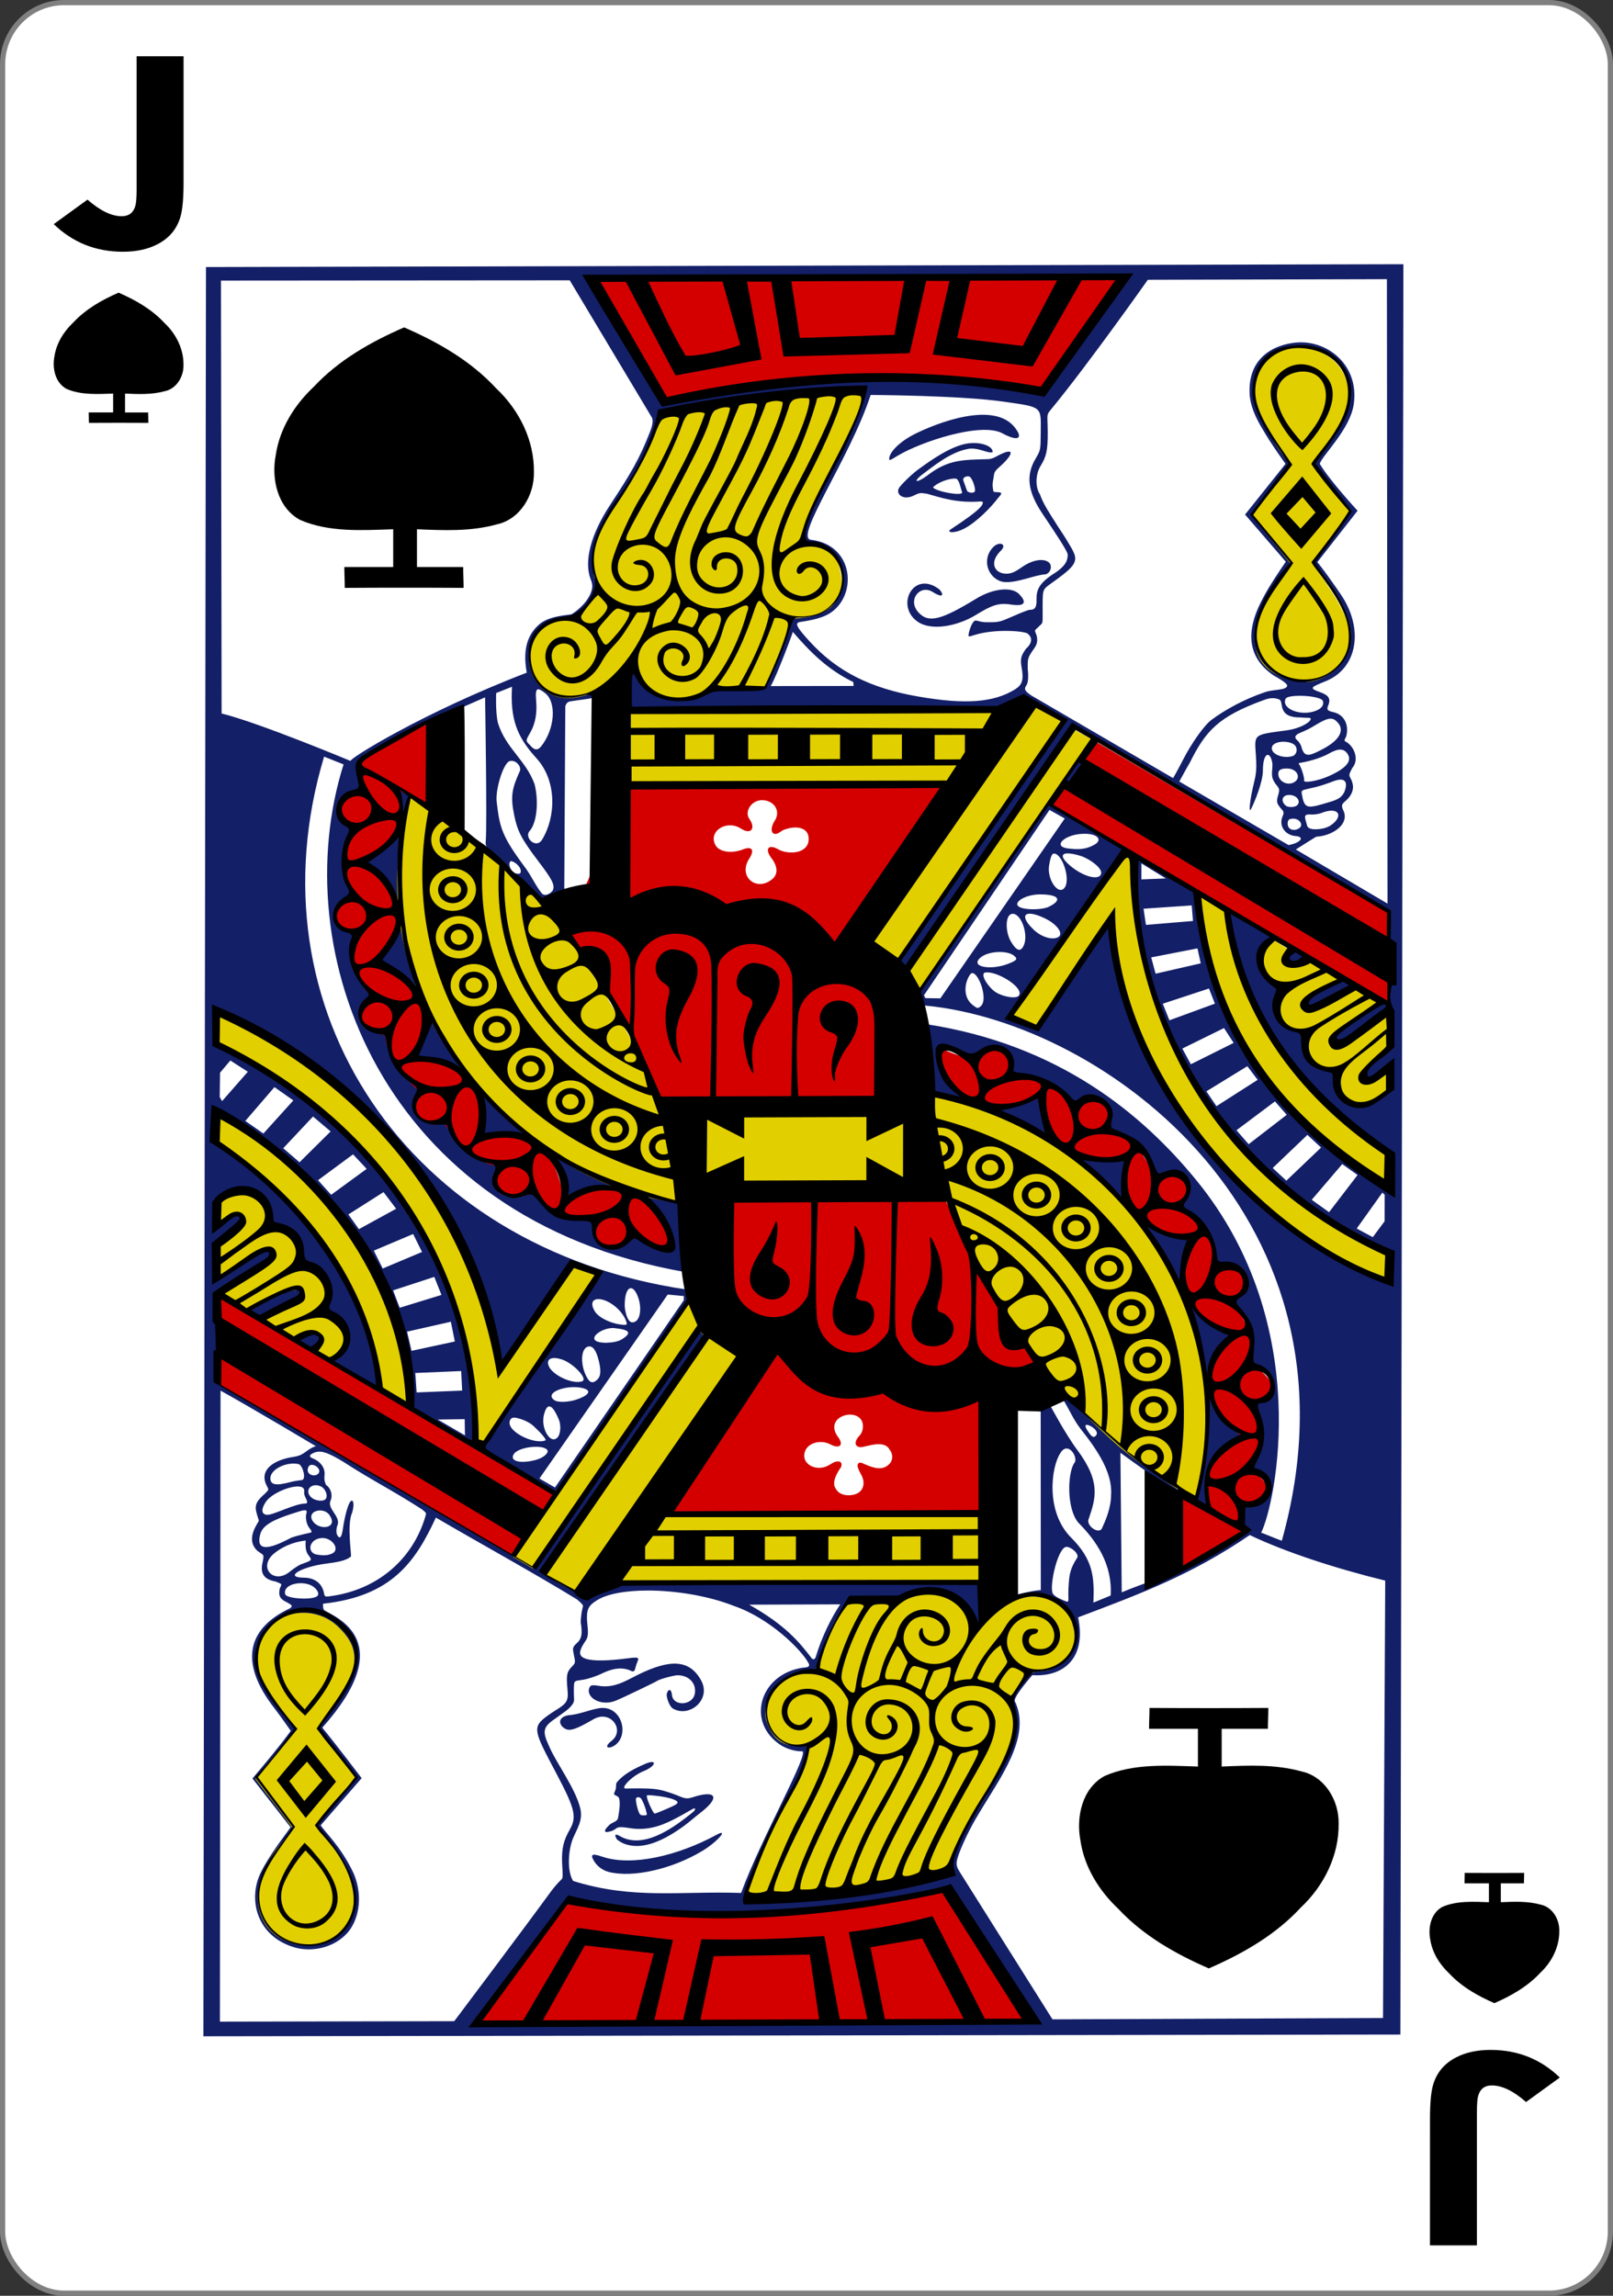
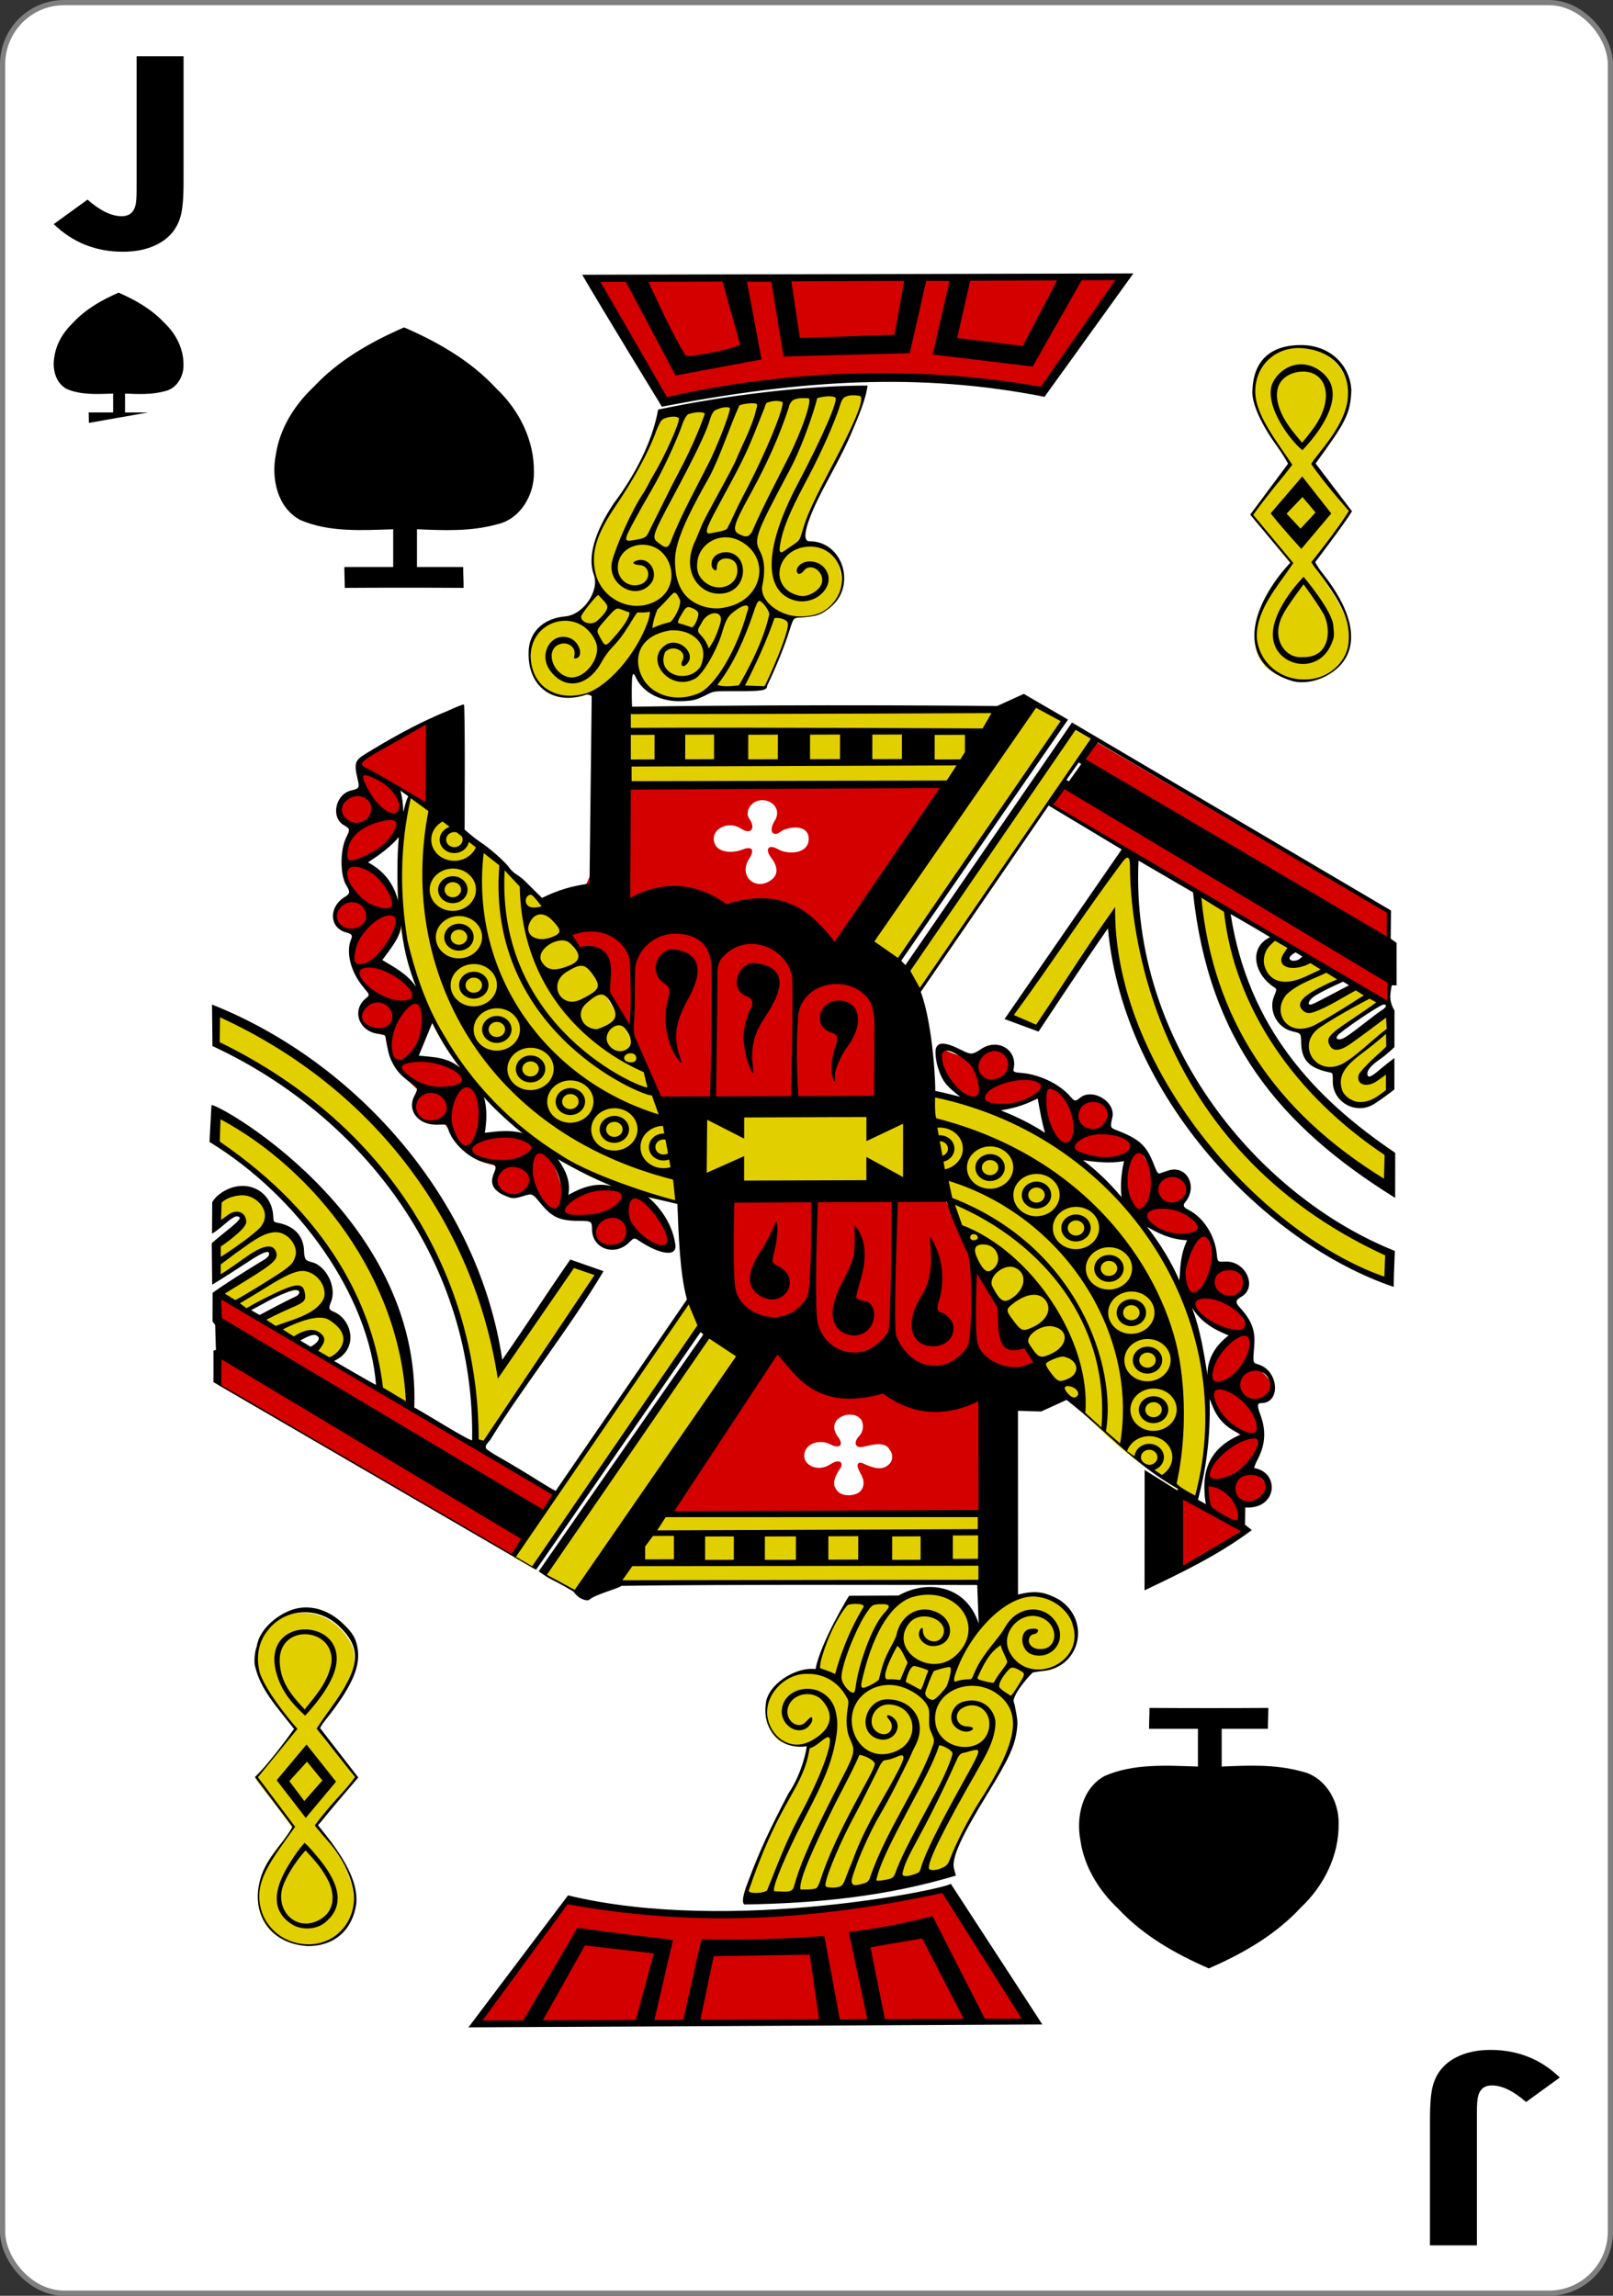
<svg xmlns="http://www.w3.org/2000/svg" height="333" width="234">
  <rect width="100%" height="100%" fill="#333333" stroke="none" />
  <g transform="translate(0 -719.362)">
    <rect fill="#fff" height="332.244" rx="8.919" ry="8.946" stroke="#808080" stroke-width=".756" width="233.244" x=".378" y="719.74" />
    <path d="m23.441 846.622q0 3.884-.405 5.634-.704 3.051-2.987 4.524-1.814 1.195-4.353 1.195-5.185 0-8.834-4.545l4.311-4.033q2.411 2.731 4.375 2.731 1.344 0 1.728-1.664.171-.726.171-2.71v-21.958h5.996z" transform="scale(1.136 .881)" />
    <path d="m-182.614-1165.378q0 3.884-.405 5.633-.704 3.051-2.987 4.524-1.814 1.195-4.353 1.195-5.185 0-8.834-4.545l4.311-4.033q2.411 2.731 4.375 2.731 1.344 0 1.728-1.664.171-.726.171-2.71v-21.958h5.996z" transform="scale(-1.136 -.881)" />
-     <path d="m12.899 780.702c0-.556-.031-.958-.031-1.514h3.545c0-1.322 0-1.415 0-2.737-2.244.072-4.672.239-6.774-.687-1.627-.893-2.075-2.971-1.747-4.679.281-1.928 1.352-3.639 2.75-4.958 1.819-1.946 4.139-3.259 6.561-4.316 2.472 1.075 4.843 2.431 6.686 4.428 1.659 1.559 2.765 3.763 2.731 6.071.036 1.665-.996 3.425-2.697 3.789-1.904.527-3.83.434-5.785.352v2.737h3.353c0 .556.031.958.031 1.514-2.632-.018-5.779-.018-8.622 0z" />
-     <path d="m212.488 991.022c0 .556-.031.958-.031 1.514h3.545v2.737c-2.244-.072-4.672-.239-6.774.687-1.627.893-2.075 2.971-1.748 4.679.281 1.927 1.352 3.639 2.75 4.958 1.819 1.946 4.139 3.259 6.561 4.316 2.472-1.075 4.843-2.431 6.686-4.428 1.659-1.559 2.765-3.763 2.731-6.071.036-1.665-.996-3.425-2.697-3.789-1.904-.527-3.83-.434-5.785-.352 0-1.322 0-1.415 0-2.737h3.353c0-.556.031-.958.031-1.514-2.632.019-5.779.019-8.622 0z" />
+     <path d="m12.899 780.702c0-.556-.031-.958-.031-1.514h3.545c0-1.322 0-1.415 0-2.737-2.244.072-4.672.239-6.774-.687-1.627-.893-2.075-2.971-1.747-4.679.281-1.928 1.352-3.639 2.75-4.958 1.819-1.946 4.139-3.259 6.561-4.316 2.472 1.075 4.843 2.431 6.686 4.428 1.659 1.559 2.765 3.763 2.731 6.071.036 1.665-.996 3.425-2.697 3.789-1.904.527-3.83.434-5.785.352v2.737h3.353z" />
    <path d="m50.016 804.631c0-1.112-.062-1.915-.062-3.028h7.089c0-2.644 0-2.831 0-5.474-4.488.145-9.345.478-13.548-1.374-3.253-1.785-4.151-5.942-3.495-9.359.561-3.855 2.705-7.279 5.5-9.915 3.638-3.892 8.278-6.519 13.122-8.632 4.945 2.149 9.687 4.862 13.371 8.857 3.319 3.119 5.53 7.526 5.462 12.141.072 3.331-1.991 6.851-5.395 7.578-3.807 1.054-7.661.867-11.569.705v5.474h6.705c0 1.112.062 1.915.062 3.028-5.265-.037-11.557-.037-17.244 0z" />
    <path d="m166.757 967.094c0 1.112-.062 1.915-.062 3.028h7.089v5.474c-4.488-.145-9.345-.478-13.548 1.374-3.253 1.785-4.151 5.942-3.495 9.359.561 3.855 2.705 7.279 5.5 9.915 3.638 3.892 8.278 6.519 13.122 8.632 4.945-2.149 9.687-4.862 13.371-8.857 3.319-3.119 5.53-7.526 5.462-12.141.072-3.331-1.991-6.851-5.395-7.578-3.807-1.054-7.661-.867-11.569-.705 0-2.644 0-2.831 0-5.474h6.705c0-1.112.062-1.915.062-3.028-5.265.037-11.557.037-17.244 0z" />
    <g stroke-width="3.181" transform="matrix(.165 .002 -.003 .151 293.059 851.223)">
-       <path d="m1327.125 110.531-.25 1699.094 1052.094 2.281.625-1700.156zm334.156 9.938 476.688 1.75s-54.612 70.653-65.906 102.812c-8.775 11.257-12.748 9.215-27.219 6.281-38.749-10.131-104.041-9.941-136.469-10.531-61.226-2.732-116.22 16.248-177.531 19.344-21.184-35.421-51.902-79.887-69.563-119.656zm-320.969 3.094 306.562.906 71.875 131.156c2.606 3.647.121 11.172-1.438 15.406-8.87 24.975-16.711 39.45-34.656 69.219-16.997 28.195-23.095 54.017-17.062 71.375.906 2.133 1.688 5.368 1.375 8.094-.993 8.656-8.262 18.674-18.156 25.531-6.723 1.079-20.693 1.94-28.781 9.938-6.932 6.855-12.612 16.885-11.719 35.219.416 6.557 1.25 10.719 1.25 10.719-91.408 38.032-156.919 82.586-154.75 84.219-.86-.396-80.349-36.977-113.438-46.031zm814.656 2.312 210.156.188 1.25 599.688-80.656-52.281c6.615-4.607 10.702-7.34 17.656-12.062 1.237-.374 3.574-.411 5.094-.75 14.047-3.132 23.843-13.64 18.969-24.531-3.309-7.394 1.21-6.943 5.281-12.969 4.583-6.783 3.631-12.824.719-18.531-1.445-2.832-.649-3.953 1.781-9.188 6.434-7.981 1.783-21.481-6.531-25.844-.87-1.285.91-3.271 1.312-5.125 2.345-10.814-1.96-20.307-11.312-22.719-4.814-1.241-6.417-2.078-4.719-6.375 3.014-7.626-.957-10.461-7.219-12.938-10.534-4.167-7.553-4.833 5.469-10.688 26.653-11.983 32.928-47.609 14.594-79.938-2.331-4.11-8.559-13.756-12.781-20.219-4.934-7.553-9.719-14.062-9.719-14.062l35.281-49.188s-24.564-29.097-33.313-45.188c2.062-7.942 26.653-32.882 29.844-57.094 5.003-37.963-23.826-62.258-51.094-59.406-18.916 1.978-42.187 14.076-40.437 49.219.543 10.916 4.805 22.19 12.531 35.844 5.399 10.215 12.394 21.027 19.094 31.406l-35.5 48.531 35.875 45.438s-.472.731-1.25 1.969c-3.571 5.677-13.945 22.392-18.438 32.188-13.231 26.16-17.917 54.88 9.25 75.125 4.752 2.918 8.415 5.4 10.438 7.406 2.666 2.645 1.004 4.655-3.281 5.656-5.046 1.064-10.186.993-15.5 3.094-17.036 6.215-34.106 16.244-46.25 26.062-6.816 5.511-17.802 22.956-24.5 37.125-7.279 15.399-9.312 18.812-9.312 18.812l-124.781-79.875s-3.169-2.503-4.031-3.469c-2.324-2.603-1.488-4.113.125-7 1.366-2.445 1.417-9.635.812-15.094-.17-10.469-.092-10.51 5.938-20.125 2.124-3.388 3.005-6.773 1.781-12-1.956-5.872-2.142-4.001 1.594-8.031 1.457-1.793 3.215-2.681 3.5-4.625.382-2.603.142-7.144.188-15.625.092-16.995-.138-15.594 9.406-23.062 11.854-9.276 16.274-13.649 18.156-17.844 2.699-6.013 0-10.551-6.656-22.562-3.042-5.487-7.752-12.894-10.031-17.031-4.26-7.438-10.413-17.232-13.344-26.594-4.438-7.189-3.762-19.65.344-26.969 5.154-9.187 6.589-14.74 6.406-33.312-.169-17.214-1.417-15.612 2.969-21.375 32.784-43.392 84.844-124.062 84.844-124.062zm133.562 63.469c.702-.001 1.419.029 2.125.062 10.322.49 20.576 3.808 30.094 13.031 12.948 12.982 12.067 31.687 7.812 51.156-1.96 5.654-3.421 11.404-7.406 17.312-2.217 3.288-4.029 6.338-4.031 6.75 0 .412-3.192 5.545-7.094 11.438-3.812 5.756-8.187 13.781-8.187 13.781s6.098 10.938 16.906 24.625c8.157 12.12 13.443 22.682 14.062 22.062 0 0-2.068 5.24-4.906 8.969-8.575 11.263-24.369 34.762-25 37.219-.152.591-1.781 1.194-1.75 1.781.114 2.182 3.248 4.768 7.969 11.25 28.5 39.129 32.529 72.162 11.125 91.562-10.65 9.653-21.162 12.68-32.438 11.469-20.66-2.219-39.73-19.85-37.5-45.562 1.007-11.812.392-15.333 7.344-29.062 3.139-7.73 10.246-20.977 14.969-27.656 4.13-4.795 8.531-11.625 8.531-11.625s-10.139-15.616-28.781-37.562c-3.36-4.013-5.438-9.438-5.438-9.438l31.938-47.312s-3.71-9.18-9.938-18.469c-12.771-19.048-21.007-39.299-20.93-50.696.192-28.404 18.766-45.043 40.524-45.085zm79.532 675.906c-18.86 10.032-37.219 44.285-1.336 20.398l.898 19.695c-18.663 26.489-55.158 7.07-45.876-20.358-25.199 3.265-29.127-22.313-27.848-34.481-33.142-7.221-21.693-42.318-21.693-42.318-19.149-16.007-22.507-32.773-6.996-50.447-15.683-9.754-20.102-16-37.337-23.084 13.214 117.528 76.647 178.567 143.406 232.969 0 0 1.478 37.848-6.156 30.875-95.326-71.225-156.606-152.673-167.15-284.417-.809 2.068-45.196-34.362-52.538-32.427-15.384 213.334 154.455 353.563 225.087 381.203 0 0 1.001 29.723-.212 29.828-107.045-46.694-226.07-183.735-249-346.781l-63.156 97.812-23.656-10.125 102.125-160.906-69.062-43.281-112.436 178.156s-2.985 14.855 5.155 14.625c157.829 16.887 392.552 206.507 313.906 515.125-6.822-2.698-17.68-7.98-18.219-7.75 12.334-26.595 46.749-198.888-56.781-338.062-47.433-63.763-120.994-131.625-239.031-151.656 9.755 20.128 5.5 65.781 5.5 65.781l27.5 5.562c-9.28-9.809-17.039-17.891-20.719-28.531-5.15-16.576 2.398-26.393 20.75-16.531 7.287 4.089 9.123 3.931 16.219-1.344 14.778-10.984 31.642.326 27.75 18.594-.575 2.699.14 4.4 7.156 5.031 15.896 1.581 31.912 9.46 42.281 21.812 5.082 6.514 6.233 5.548 10.75 1.625 11.091-9.632 29.47 3.716 26.187 18.625-1.876 8.524-.844 10.564 3.094 12.219 21.677 9.112 27.001 14.862 33.75 33.844 2.472 6.954 4.502 9.24 5.781 8.844.895-.277 4.458-1.469 7.594-2.656 16.185-6.129 25.658 13.441 14.188 28.781-2.35 3.143-.61 6.161 3.562 8.438 13.47 7.349 22.626 24.904 24.219 43.312.606 7.003 1.342 7.012 8.344 6.719 17.92-.751 26.451 23.444 11.875 32.344-5.077 3.1-4.132 7.103-.188 11.781 10.448 12.393 12.889 21.347 11.969 35.469-1.225 18.802-.027 18.435 5.969 20.719 17.414 6.633 14.165 34.456-2.91 34.363 12.297 28.649-3.895 63.584-3.367 64.23 32.809 18.461 3.183 38.074-6.348 34.626 0 0-4.861 12.871.656 19.5-28.779 38.079-66.46 44.4-108.188 63.312l-1.312-134.062c17.356 13.972 34.557 27.009 51.75 40 0 0 4.359-1.308.39-4.976-7.647-7.068-26.884-19.509-32.265-24.462-11.616-8.813-54.18-49.514-61.75-59.156-3.391-6.425-8.51-2.707-8.375-2.321 5.091 8.793 8.885 19.046 15.477 28.183 14.238 19.733 28.054 41.664 26.616 63.357-.035 12.147-4.861 24.684-7.562 30.781-2.001 8.33-15.281-1.42-11.938-8.437 5.904-19.229 10.793-34.982-10.312-65.875-10.292-15.065-23.625-42.406-23.625-42.406l-8.531 2.062.312 174.906c-7.156.294-25.301 4.997-21.562 5.125 56.55-11.298 73.851 69.615 19.25 72.25-10.372.368-21.093 18.223-22.188 27.906.468 23.493 3.911 48.275-13.281 70.844-4.519 5.932-6.601 15.348-10.781 22.75-20.991 37.168-30.359 58.47-28.219 68.063.551 2.467 1.062 5.719 1.062 5.719-66.854 16.707-116.991 20.991-184.344 22.562-.659-1.054 22.611-66.504 39.594-100.062 12.552-24.802 19.021-41.755 15.5-46.875-53.41 2.678-43.169-75.63 7.938-72.875 0 0 12.819-45.115 27.156-65.469 13.585-7.563 40.924 2.738 56.25-7.406 36.108-11.073 59.75 31.625 59.75 31.625l9.719-40.625-319.312-1.531s-32.903 12.325-49.719 5.375c-10.747-4.441-23.084-17.036-23.094-17.031 0 0 122.014-195.977 139.938-224.25 1.457-2.298-3.178-7.236-3.188-7.281-.672-6.419-142.04 213.942-141.469 223.656 0 0-3.76 5.343-10.562.625-79.957-55.171-271.031-173.781-271.031-173.781l-.25-87.875c66.462-41.883 60.437-58.996-1.063-13.344-.859.725-1.312-33-1.312-33 46.881-41.888 7.894-28.772-1.362-14.257.223-10.443-2.201-24.623 4.487-30.868 20.484-18.885 44.63-1.548 45.843 26.371 26.725 5.239 23.411 28.722 30.299 38.161 27.245 15.382 12.898 38.722 19.659 46.656 28.7 18.098 8.682 47.191 2.607 46.531 3.618 2.434 39.285 26.343 42.344 25.469-3.095-125.356-141.13-245.032-144.969-238.75l2.937-27.031s172.512 110.345 171 287.406l55 32.688c-4.887-181.666-86.013-304.278-224.719-382.281l-2.938-34.219c116.437 54.196 224.419 163.879 249.562 343.656l64.469-100.062 22.719 11-103.51 166.084 64.635 42.51c50.138-66.01 91.952-146.958 117.438-185.469-.671-3.521-2.062-8.563-2.062-8.563-246.468-40.655-385.298-271.613-319.125-512.937l17.125 7.531c-51.392 178.729 32.418 435.987 300.469 488.594-.533-19.006-3.875-65.75-3.875-65.75s-35.222-10.59-30.038-6.344c8.628 7.374 28.013 39.168 19.82 50.469-5.889.825-15.747-2.473-26.531-10.375-4.068-2.981-4.182-2.346-8.75 2.531-12.669 13.526-31.08 5.777-31.25-12.812-.072-7.851-.364-9.513-11.5-9.594-16.887-.121-24.471-3.019-34.594-16.563-7.181-9.607-6.521-9.65-14.969-6.75-16.189 7.704-29.108-8.475-24.031-21.812 2.502-6.249-.161-8.249-7.531-9.469-14.337-2.372-30.551-20.365-33.531-35.062-.609-3.003-2.11-3.761-10.562-3.469-16.579.574-25.758-9.481-19.219-23.562 3.537-7.615 4.531-10.689-2.094-15.844-8.123-6.321-12.706-10.713-16.312-18.375-2.86-6.077-3.284-9.967-5.25-22.906-.684-4.501-2.179-5.233-8.062-6-17.145-2.236-23.905-19.779-11.312-31.156 3.844-3.473 3.83-3.389-2-10.938-11.216-14.521-15.419-33.476-10.531-46.094 1.323-3.416.031-7.598-3.969-8.594-15.634-3.893-15.902-21.23-.938-30.969 4.345-2.828 4.567-4.701 1.281-10.406-5.755-9.993-5.468-36.164.094-48.688 3.595-8.097 3.572-8.284-2-11.844-11.881-7.59-8.485-28.468 5.562-31.906 6.823-1.67 7.275-2.559 5.438-10.844-3.274-14.765-3.838-18.603 4.875-24.438 23.963-15.563 85.344-45.312 85.344-45.312l20.281-9.656s2.026 123.881.719 138.531c-.79 6.308 4.876 10.126 11.469 16.688 13.629 13.397 21.096 29.597 39.281 40.844 0 0 11.335-6.302 18.344-10.812l.688-176.531c1.435-4.007 2.44-4.448 7.094-5 3.872-.746 13.59-1.829 16.844-2.781 7.83-2.291 9.063-5.452-1.219-4.406-3.098.315-7.746 1.634-12.937 2.688-32.139 9.644-55.91-40.404-31.438-65.625 4.697-4.208 22.246-11.529 30.219-12.031 2.304.018 9.16-8.425 13.844-16.219 4.707-7.833 6.661-13.655 3.969-21.5-5.668-16.516-.262-41.875 16.689-69.562 18.353-26.132 32.531-55.296 39.968-86.344 65.04-7.842 120.213-24.015 179-20.438 2.296 19.87-64.273 137.013-50.375 143.875 52.375 12.543 34.496 74.652-5.313 72.594-5.963-.032-6.548.496-10.344 13.688-7.227 19.259-11.894 33.954-19.656 51.875-.025 4.608-3.251 4.156-25.031 4-19.908-2.948-33.644 7.902-48.125 8.531-18.462.842-34.215-8.009-40.625-22.688-2.856-6.541-5.51-2.24-5.594 13.281-.067 12.349-.562 19.562-.562 19.562s76.318.225 163.281.375c175.793.304 158.283 2.998 172.219-3.969 8.143-4.071 13.51-8.482 27.594.719 22.563 14.74 21.823 12.728 15.25 22.219-44.185 65.523-141.844 223.188-141.844 223.188l6.844 6.688s98.629-155.855 143.562-228.875c2.04-2.371 11.438.625 11.438.625l269.062 175c-2.268 26.445.375 85.715.375 85.715-75.629 40.16-52.522 60.622-.453 11.982zm-456.594-629.688s78.049.632 117.187 6.906c34.273 5.494 32.51 4.485 32.375 29.375-.096 17.676-.122 17.274-4.656 25.75-8.359 15.624-6.936 31.025 6.281 52.594 12.83 20.937 22.222 36.396 22.219 39.375-.01 4.621-.791 10.264-11.906 18.031-13.116 9.165-15.618 15.569-15.438 24.875.146 7.534-1.28 9.993-5.781 9.969-1.804-.01-8.182 2.956-15.031 6.188-12.05 5.685-12.07 5.685-23.313 5.594-5.637-.046-8.368-2.175-9.937-1.562-3.026 1.412-5.776 11.546-5.688 14.5.32 1.045 1.932.417 5.25-.719 18.644-6.381 46.378-3.513 47.156-.719 3.759 3.406 3.766 8.668-1.906 14.125-3.68 5.781-5.35 8.768-3.812 17.719 2.088 12.158.529 16.983-5.688 21.188-18.959 12.822-44.273 14.437-84.75 6.656-42.657-8.2-71.83-24.468-96.094-53.594-10.839-13.011-13.515-17.57-8.156-18.469 6.612-1.023 13.933-2.392 20.719-5.312 29.977-12.903 29.448-67.804-10.938-73.531-16.476-.584 34.019-78.265 51.906-138.938zm38.508 37.821c-14.499 8.117-22.073 18.021-22.102 23.398-.012 2.203.482 1.803 7.406-2.75 20.1-13.216 73.042-32.303 91.938-21.281 13.624 8.179 18.912 5.514 11.023-5.486-18.515-25.815-68.453-4.675-88.265 6.12zm51.773 8.648c-2.141.018-4.378.264-6.594.719-13.977 3.12-29.353 14.637-42.094 24.781-6.284 5.004-15.173 14.909-16.562 17.5-3.144 5.865 3.798 12.33 13.25 7.156 5.498-3.009 5.986-2.329 11.281-1.594 12.201 3.678 26.113 9.371 47.625 7.562 2.001.459 1.855.929 1.156 2.812-1.276 3.442-8.897 10.015-18.844 17.375-5.129 3.795-9.616 6.905-9.969 7.469-1.583 2.531 5.27 2.729 12.781-1.531 10.657-6.045 22.933-19.413 30.438-30.156.715-1.024 1.706-1.865 2.031-2.969.734-2.486-3.754-1.459-6.156-2.125-1.034-.287-.822-2.893-1.094-4.094-.712-3.151.521-8.364 1.094-12.844.464-3.623 4.352-6.499 6.906-9.156 11.237-11.689 10.358-16.986-4.75-8-2.545 1.514-4.556 2.426-7.031 2.625-22.299.702-35.19-.162-53.781 15.5-8.268 6.662-13.236 7.312-5.875.219 11.22-9.088 25.287-22.019 40.844-25.438 9.389-2.338 18.326 4.853 22.438 3 .028-5.14-7.815-8.89-17.094-8.812zm-3.233 32.307c2.554 1.682 5.063 10.407 4.827 13.349-.274 3.418-6.156 2.001-6.969.375l-3.188-9.688c-1.389-3.271 2.836-5.126 5.33-4.037zm-11.361 1.974c2.73 2.693 3.357 8.53 4.906 13.344-.988 3.472-22.94-1.219-25.694-5.102 3.29-4.278 14.604-9.399 20.787-8.241zm38.5 62.562c-1.651-.109-3.835.694-5.812 2.719-9.881 10.119-6.698 27.357 5.187 32.938 5.795 2.721 14.563.72 27.469-3.25 6.15-1.892 10.601-2.756 11.75-2.75 5.044.027 7.788-7.791 4.25-11.375-4.09-4.142-13.785-3.532-24.219 4.531-5.277 4.078-9.049 6.054-13.312 6-10.434-.133-15.508-10.875-4.844-22.156 3.55-3.756 2.284-6.474-.469-6.656zm-73.137 74.172c12.308 9.931 35.677 4.725 51.387-5.672 14.038-9.29 19.86-12.034 31.125-10.094 13.805 2.377 13.292-3.05 7.313-9.875-6.779-7.738-23.523-5.349-37.531 3.938-31.06 20.591-42.292 24.034-51.306 12.894-9.684-11.967 1.844-27.325 13.243-18.944 9.351 6.365 9.212 1.578 5.348-2.787-22.528-18.986-38.786 15.043-19.578 30.54zm-109.175 9.766c15.673 19.876 30.68 36.293 53.219 48.406l.25 3.75-72.875-.156c5.088-8.889 19.554-51.408 19.406-52zm-246.75 51.781c-1.543 29.959 3.831 47.556 21.375 68.5 18.648 22.261 17.262 56.962 5.267 78.4-5.308 9.487-16.107-2.179-11.017-8.244 7.238-9.105 7.671-31.33 4.25-45.219-7.68-22.957-25.099-34.202-32.156-58.469-2.376-10.356-1.625-28.969-1.625-28.969zm22.812 2.531c1.276-.201 3.307 1.118 6.313 3.719 10.309 8.921 8.551 34.459-3.25 50.844-3.615 4.97-6.609 3.552-10.063-1.062-4.664-4.609-3.049-5.067.875-13.156 4.092-8.436 5.403-17.935 4.563-29.031-.566-7.472-.302-11.019 1.562-11.312zm668.469 8.75c9.096-.136 20.466 1.793 21.5 5.094.985 4.015-1.174 7.232-6.25 9.375-13.312 5.621-30.906-2.243-26.469-11.844 1.109-1.716 5.761-2.543 11.219-2.625zm-23.062 2.188c2.615-.059 4.644.585 6.25 1.312 4.362 2.248-2.491 17.611 19.219 17.312 5.19.764 9.025-.429 8.313 1.906-1.08 3.54-10.393 8.849-20.5 10.344-30.251 4.473-28.933 2.964-27.563 24.344.894 13.956-.013 18.661-1.906 27.125-3.283 14.674-4.583 28.852-2.375 24.188 2.951-6.235 10.484-25.928 10.438-37.125-.069-16.514 5.827-19.781 8.188-7.812 1.01 7.922-2.536 12.392 2.781 20.469 3.017 4.539 4.393 4.462 2.375 11.5-1.78 6.209-.543 8.035 1.625 11.188 2.183 3.174 4.381 3.903 2.531 8.344-3.988 9.575 2.267 18.64 11.344 19.406 4.195.354 5.356 2.182 4.094 3.781-2.22 2.762-6.64 4.074-10.312 4.875l-96.094-61.406s7.128-14.3 9.25-18.125c13.805-30.269 24.754-44.059 65.125-59.906 2.791-1.2 5.185-1.673 7.219-1.719zm51.062 19.875c2.65-.1 4.613 1.288 6.844 4.156 5.898 7.582.75 17.059-13.75 25.219-12.395 7.051-16.002 7.892-18.688-3.188-.621-1.999-2.27-4.455-3.344-5.438-2.87-2.626-2.217-4.812 1.438-6.75 1.749-.927 7.321-3.21 11.781-6.156 7.749-5.119 12.312-7.716 15.719-7.844zm-40.906 22c3.034.048 6.164.782 8.469 2.281 3.843 2.5 3.88 8.779 0 11.281-7.716 3.148-19.902-1.07-18.875-8.156.522-3.603 5.35-5.486 10.406-5.406zm49.437 7.75c2.737-.073 4.793 1.207 6.5 3.844 4.526 6.989-.789 14.005-16.031 21.469-10.03 4.911-22.846 7.044-22 4.156.681-2.324-2.903-13.794-4.5-15.625-.613-1.942.186-.193 12.844-4.188 4.586-1.447 10.125-3.832 12.687-5.438 4.352-2.727 7.763-4.146 10.5-4.219zm-720.906 18.125c-7.051 16.946-8.166 24.431-4.812 42.25 2.792 14.832 6.029 22.271 21.25 44.188 11.585 16.68 15.292 23.17 12.5 28.438-1.968 2.839-6.391 5.487-9.142 2.759-5.659-7.399-9.058-16.39-14.577-24.634-21.273-31.201-22.749-39.141-25.469-63.781-1.243-11.259 5.229-35.23 10.763-38.813 6.197-2.427 11.401 5.701 9.487 9.594zm491.5-7.812c-.502.063-1.035.346-1.562.875-2.889 2.896-11.162 16.369-10.875 18.406.63 4.469 4.286 1.548 13.875-12.531 2.303-3.382.738-7.024-1.438-6.75zm183.094 7.656c8.513.257 11.531 7.891 7.719 11.875-5.561 5.811-15.563 1.424-15.562-6.719 0-3.451 1.606-5.231 7.844-5.156zm47.219 10.875c4.881.209 5.527 5.06 2.938 12.094-3.239 6.53-7.142 7.635-18.844 11.281-14.014 4.367-16.301 3.73-18.406-9.156-.809-4.951-.412-3.852 12.5-7.281 5.541-1.472 12.014-4.098 15.469-5.531 2.607-1.058 4.717-1.476 6.344-1.406zm-827.599 5.776 3.442 26.03 5.595-19.494zm782.068 8.755c6.895.028 10.593 6.2 7.094 9.906-1.95 2.065-6.915 2.109-9.312.906-5.475-4-4.485-10.84 2.219-10.812zm-210.625 13.594 13.438 8.281-109.156 172.344-13.156-.281-1.25-2.75zm247.688 1.656c8.059-.114 8.755 7.484-1 14.469-4 2.565-8.487 3.189-11.969 3.344-4.853.215-8.124-1.047-8.5-4.406-2.106-8.228-3.307-10.272 4.188-9.781 1.495.098 5.572-.138 8.844-1.531 3.347-1.425 6.181-2.062 8.438-2.094zm-33.375 7.531c5.572.03 9.115 6.072 5.375 9.031-4.62 3.656-10.374 1.4-10.344-4.125.019-3.53.98-4.928 4.969-4.906zm-785.438 12.188-29.696 26.305c10.888 12.88 20.02 25.742 29.445 39.249zm600.5 1.688c12.889-.518 17.112 5.718 11 9.906-8.305 5.551-15.419 5.285-24.844 4-12.468-2.317-2.543-12.301 11.125-13.719.935-.097 1.859-.153 2.719-.188zm-13.687 18.75c2.603-.07 6.441.662 11.406 2.344 8.432 2.856 18.933 11.694 18.438 16.594-.801 7.932-15.729 3.837-27.75-7.531-7.53-7.122-7.82-11.253-2.094-11.406zm-11.406.125c7.309.692 14.603 25.426 8.938 33.031-5.553 7.454-15.341-8.588-13.562-21.188.704-4.987 1.96-11.572 3.906-11.812.235-.029.483-.054.719-.031zm-477.312 5.438c4.117.984 9.39 6.678 8.25 11-.83 1.736-2.561 1.232-4.438.781-3.385-1.431-5.997-6.146-5.344-10.062.318-1.059.77-1.657 1.531-1.719zm553.875 4.25 21.469 14.562-21.469.844zm-88.969 29.469c16.471.089 19.954 5.418 7.656 11.906-5.112 2.697-17.56 3.204-24 .969-10.221-3.547 2.044-12.953 16.344-12.875zm133.25 11.094 1.125 14.938-41.344 3.625-2.125-15.562zm-142.937 7.438c2.864-.181 7.429 1.144 13.406 4.219 11.249 5.788 17.651 15.495 11.844 18.562-5.261 2.779-14.632-.517-21.25-7.469-8.76-9.201-9.467-14.967-4-15.312zm-14.063.031c7.511.45 14.011 21.037 9.063 31.219-2.707 5.571-6.138 4.353-11.063-4.812-4.761-8.862-5.019-24.51.469-26.219.507-.158 1.03-.218 1.531-.188zm-537.74 5.812-18.072 36.344 32.745 28.585zm699.834 28.001 2.906 14.375-39.687 9.781-3.875-15.656zm-173.312 2.812c4.841.086 9.388 1.235 12 3.531 3.621 3.184 2.83 4.613-5.719 8.094-15.224 6.198-33.977 2.447-23.094-6.812 3.844-3.27 10.588-4.923 16.812-4.812zm257.814-.842c-15.156 10.161-.561 15.749 10.273 8.069-.811-2.617-7.093-8.027-10.273-8.069zm-268.939 20.373c10.841.355 32.113 15.226 27.562 22.344-2.471 3.898-16.693.571-22.344-4.844-7.426-7.116-11.354-16.633-7.25-17.375.619-.112 1.309-.149 2.031-.125zm-13.688.688c5.595-1.042 14.539 25.034 7.781 31.719-2.526 2.499-3.228 2.351-7.469-1.406-8.47-7.505-7.016-21.333-1.938-29.062.486-.739 1.046-1.142 1.625-1.25zm333.141 13.742c-1.478-2.76-3.316-4.04-5.343-5.559-52.694 20.248-39.185 39.538 5.343 5.559zm-124.86 1.789 5.25 14.562-39.969 15.844-5.875-15.938zm-683.656 27.563-13.531 35.625c14.712.086 27.978 7.035 41.406 13.219zm696.938 10.469 8.469 14.312-37.594 20.344-7.5-15.094zm-873.375 27.875 15.406 10.875-22.625 28.125-2.063-3.969.25-23.344zm893.906 8.844 9.094 13.125-36.188 25.156-8.875-14.281zm-855.094 16.875 16.625 12.812-26.281 31.719-15.906-12.156zm182.938 7.844-.781 38.156 39.125 1.5zm452.215 17.197 44.471 25.608-6.698-39.085c-11.618 2.263-26.524 9.833-37.773 13.477zm244.254-8.01 10.375 12.906-33.437 28.094-10.719-13.438zm-845.469 11.312 15.5 14.406-27.312 29.5-14.344-13.531zm874.031 20.938 12.031 12.219-30.469 31.688-12.031-12.219zm-838.813 15.531 12 14-31.187 24.781-11.563-14.062zm179.719 3.281 8.75 37.375c-.636-2.717 38.827-11.147 43.969-8.312zm459.422 3.16 37.241 39.325 4.187-37.88zm230.328 6.184 13.469 10.531-25 35.625-15.25-11.969zm-842.625 23.75 11.094 16.031-32.688 19.469-9.281-14.156zm877.906 3.781 2.063 2.063-.031 25.437-10.375 15.25-14.156-8.344zm-210.703 28.572 32.948 59.899 9.291-44.67c-12.183-.181-31.468-7.984-42.239-15.229zm-641.141 7.991 7.844 17.281-34.531 15.75-7.875-17.188zm18.656 41.25 6.312 17.344-36.719 12.188-5.812-16.719zm-164.159 31.41 11.437 8.014c59.569-31.311 41.004-40.56-11.437-8.014zm336.69-19.91c2.25-.234 4.845 2.878 6.938 9.75 3.163 10.388 1.484 23.269-5.562 23.094-4.746-.576-6.513-12.753-6.531-16.281-.055-10.422 2.263-16.261 5.156-16.562zm32.656 6.219 14.188 1.531-.063 4-113 179.406-13.687-8.688zm-60.844 4.156c4.503.04 11.095 3.144 16.938 9.344 3.417 3.704 7.078 8.962 7.969 14.344-.101 1.775-3.129 1.102-6.063.688-7.502-1.06-18.543-6.256-22.062-12.656-4.324-7.864-1.885-11.764 3.219-11.719zm519.493 6.387 15.068 73.475c4.666-18.391 14.524-28.995 21.822-43.437-19.203-8.843-27.088-19.323-36.89-30.038zm-649.243 14.863 3.531 19-38.063 8.812-3.937-18.437zm141.969 6.594c.539-.01 1.076 0 1.594.062 13.919 1.557 15.89 4.652 6.531 10.938-5.672 3.809-21.03 4.345-23.562.281-2.7-4.332 7.35-11.203 15.437-11.281zm-276.187 11.156 11.812 6.906c20.236-14.625-1.863-17.555-11.812-6.906zm256.156 6.406c4.254.052 6.815 7.648 8.312 14.625 1.45 6.755 1.949 12.855-.656 16.25-3.189 4.155-6.311 4.891-8.844.781-7.424-12.049-7.184-31.759 1.188-31.656zm-31.375 11.031c1.986-.07 4.489.431 7.406 1.531 9.877 3.727 22.969 18.849 17.438 20.938-8.167 3.083-26.018-5.878-29.375-14.938-1.692-4.566.162-7.378 4.531-7.531zm-81.438 12.188.906 18.781-40.031 1.625-1.188-18.688zm98.062 15.812c3.943-.113 7.884.407 11.062 1.781 5.731 2.477 1.557 6.964-8.281 10.375-6.495 2.252-15.754 2.832-19 .25-7.594-5.988 4.389-12.068 16.219-12.406zm-309.562 2.188c27.419 16.652 83.938 53.75 83.938 53.75-2.683.53-5.54 2.632-8.188 4.687-2.043 1.681-4.258 3.241-6.188 4.031-3.038 1.244-5.834 1.416-8.375 1.969-17.673 3.843-26.33 13.844-20.812 26.281 2.167 4.885 2.731 4.1-1.031 8.219-10.54 10.056-9.252 13.066-5.5 25.938.05 1.82-12.547 17.288-1.406 28.937 6.162 5.371 6.456 2.009 4.219 14.219-.78 7.342 1.223 13.367 11.906 15.469 5.94 2.725 5.855 1.776 3.75 6.812-1.44 7.227.622 10.216 5.688 12.844 4.601 2.878 6.471 3.661 3.219 6.188-35.583 18.219-46.527 49.919-12.969 96.625 3.956 5.505 13.912 21.044 13.912 21.044-11.313 16.793-22.112 30.621-33.65 45.618l33.584 46.971c-5.444 8.525-18.157 25.858-25.971 42.96-11.739 25.688-3.988 61.697 29.781 72.469 14.479 4.618 33.6.872 45.65-13.125 9.776-11.355 15.105-33.914 6.181-57.406-11.283-26.322-24.816-39.231-29.194-46.719l35.956-45.138s-24.774-35.639-34.656-48.581c67.429-82.539 12.348-105.617 1.781-112.687-1.641-1.098-1.25-6.375-1.25-6.375 60.562-6.939 81.246-40.221 99.062-82.344 36.127 23.267 87.854 54.556 124.094 79.031 3.493 3.241 5.784 5.245 5.25 7.031-.436 1.459-1.838 8.156-1.906 15.031 1.685 10.948.881 15.902-3.531 20.094-4.153 3.945-3.323 5.737-2.656 10 1.158 7.405 2.28 8.145-1.031 11.875-4.08 4.596-5.446 6.749-4.688 17.906.45 6.625 1.294 11.59-.437 15.5-2.254 5.089-8.428 7.667-16.531 14.031-14.18 11.138-12.267 14.541 7.312 54.969 16.685 34.451 18.591 42.328 12.188 54.562-5.328 10.179-7.334 18.046-6.688 32.75.165 3.75.484 7.804.469 9.781-.039 4.757.024 4.213-2.719 7.188-2.135 2.317-5.684 6.899-7.875 10.188-23.282 34.924-84.531 123.781-84.531 123.781l-205.969-.344zm288.844 16.25c2.413-.173 5.326 4.147 8.625 12.875 1.905 5.04 1.704 13.791-1.375 17.156-6.132 6.702-14.574-9.002-11.906-21.438 1.204-5.616 2.779-8.459 4.656-8.594zm579.263-9.44c.033 31.822-.651 73.122-11.607 103.57l12.425 5.629c-4.008-31.259.963-56.923 29.638-70.447-13.048-8.857-23.017-23.819-30.456-38.752zm-610.138 20.065c.995-.026 2.146.221 3.406.625 4.648 1.276 10.308 3.991 13.75 7.5 5.891 6.005 11.972 13.222 10.438 13.906-9.741 4.275-34.458-8.786-31.219-19 .711-2.163 1.967-2.988 3.625-3.031zm-43.312 1.344.25 15.594-23.938-15.312zm546.656 7.5c3.876.34 9.869 5.413 8.938 8.938-1.667 3.815-3.713 3.46-6.384-.545-3.333-4.999-4.685-8.121-2.554-8.392zm-485.031 19.281c5.812-.157 10.828 1.126 11.375 4.156-.016 2.866-4.432 6.573-9.875 8.25-13.609 4.191-23.814 1.487-20.094-5.188 2.333-4.418 11.121-7.017 18.594-7.219zm474 17.686c-5.754 10.314-6.465 43.294 3.687 56.752 15.772 17.418 30.336 40.098 28.656 70.281l-15.156 6.781c.837-24.822-.153-40.96-19.531-62.375-23.077-25.078-17.65-68.532-9.687-81.311 6.839-12.614 16.682 5.247 12.03 9.871zm-664-13.717c4.848-.286 10.774 2.58 21.5 9.656 27.43 19.417 42.301 26.909 69.5 46.125 3.977 3.725 3.781 3.191 3.094 6.125-10.399 39.795-40.595 71.371-85.344 77.156-5.176.669-2.506-2.573-5.625-8.812-3.211-6.424-9.138-9.221-15.719-9.281-18.478-.171-2.679-10.536 19.875-13.5 7.456-1.146 16.439-2.157 21.188-6.656 1.03.486-3.917-31.126 1.156-42.25 2.588-10.005.14-14.842-2.656-8.688-1.755 3.863-4.212 14.008-5.531 24.406-1.114 8.78-2.964 9.982-5.031 5.719-.944-1.946-.924-6.553.562-10.188 1.681-8.277-8.758-14.517-6.656-22.094 2.797-6.328-.109-13.308-3.625-15.625-1.914-4.103-1.689-7.069-1.437-9.937.588-6.711-3.879-13.161-10.938-15.969-3.12-1.576-2.188-3.284 1.063-4.906 1.517-.757 3.009-1.186 4.625-1.281zm-22.438 11.344c1.777-.03 3.541.163 5.219.594 3.633 2.212 6.554 14.787 2.5 15.281-1.494.182-6.161.749-9.781 1.813-12.267 3.605-18.083 3.121-17.844-3.938.244-7.197 10.312-13.585 19.906-13.75zm16.313 1.281c4.829.026 8.725 5.682 5.687 8.688-3.142 3.108-9.181.838-9.156-3.656.013-2.423 1.11-5.044 3.469-5.031zm3.281 19.594c1.384-.053 2.917.24 4.562 1 4.489 2.075 7.076 9.798 4.219 12.625-2.172 2.149-8.391 1.393-11.719-1.437-5.945-5.058-3.059-11.955 2.938-12.188zm-15.219 1.125c2.78.059 4.78.953 5.313 2.875.457 1.653-.309 3.178.437 5.531 1.175 3.704 3.522 6.544 1.469 8.031-9.409-.563-28.942 11.248-34.594 10.687-4.707-.63-5.239-4.967-1.156-12 4.718-8.128 20.193-15.3 28.531-15.125zm5.688 22.844c2.05-.13 2.394 1.004 1.562 4-.591 2.129-.102 7.2 1.344 10.469 1.551 3.506 4.367 5.596 2.906 6.969-2.409.693-10.491 2.309-17.281 4.844-8.765 4.851-33.382 19.461-27.188-3.906 1.974-7.806 11.032-13.223 26.844-18.75 5.998-2.096 9.763-3.495 11.813-3.625zm12.906.281c3.804-.277 8.149 1.554 10.094 6.281 5.709 11.367-10.671 12.994-15.906 3.531-3.102-5.606.921-9.457 5.812-9.813zm3.125 26.469c8.511.046 15.115 10.599 8.938 14.594-4.579 2.753-10.255 2.235-15.5.937-7.883-3.463-4.245-15.592 6.562-15.531zm814.875.219c32.381 16.952 76.419 32.58 119.125 44.187l-1.438 420.063-290.531.187-79.937-138.781s-2.652-4.513-3.5-6.5c-1.614-3.78-1.034-6.86.062-10.781 2.648-9.467 10.668-28.022 18.063-41.188 19.307-35.446 46.731-74.321 31.875-108.375-1.699-3.894 15.341-25.013 15.341-25.013 26.245 2.144 47.944-14.966 40.175-55.357 54.785-22.399 99.92-40.608 150.765-78.442zm-829.969 2.062c.742-.028-1.491 9.191 3.156 14.844 2.897 4.452 2.428 4.307-7.406 8.188-3.676 1.993-7.363 5.024-9.437 6.875-14.079 12.562-28.012-3.866-14.406-17.062 10.985-9.872 22.47-12.03 27.906-12.719.079-.088.138-.123.187-.125zm669.395 8.682c4.723.839 10.842 7.125 8.881 10.551-6.661 11.159-6.962 17.16-7.557 28.705-.664 12.888 1.54 14.787-3.375 12.562-3.203-1.497-9.19-4.068-10.531-7.344-3.094-7.554 4.821-45.854 12.582-44.475zm-673.989 32.35c5.23-.091 10.719 1.617 13.812 5.594 2.578 3.314 2.845 6.146.281 7.5-6.094 3.219-26.267 1.544-27.281-2.594-1.566-6.385 5.543-10.367 13.188-10.5zm305.562 8.188c24.643.1 53.396 5.341 75.656 15.062 31.596 11.917 59.431 42.29 65.719 55.281 1.91 3.947-1.997 3.948-5.375 4.312-37.633 6.217-50.162 52.523-18.406 74.656 9.957 6.224 18 5.562 18 5.562 8.059-.687-35.795 83.451-53.25 135.875-54.01-2.212-94.822 6.109-147.625-12.062-5.678-9.426-4.326-30.247-.188-41 3.792-9.762 8.788-17.296 6.375-28.531-4.202-19.568-22.033-45.057-28-61.219-5.237-12.335-4.9-16.936 4.219-24 10.746-8.325 13.394-10.072 16.344-14.281 2.748-3.92 1.577-4.822 1.625-13.656.058-10.716-.198-9.051 8.656-10.625 3.088-.549 10.372-2.879 15.938-5.812 11.545-6.085 19.594-5.867 26.375-2.094 2.949.795 2.669-2.262 3.906-6.313.539-1.766 1.788-4.654 1.687-5.531-.209-1.812-4.109-1.289-8.406-.688-17.227 2.412-30.801 2.943-37.781.344-6.053-2.254-6.069-6.331-2.531-13.094 3.155-6.029 5.382-5.932 4.094-18.5-1.617-15.781.576-19.103 7.938-24.281 9.184-6.46 25.864-9.484 45.031-9.406zm89.062 13.906h80.094c-7.861 12.681-16.605 32.238-21.562 50.781-.725 1.445-1.58 2.865-3.438 1-10.803-15.471-23.101-32.014-55.094-51.781zm-66.406 56.406c-9.572.273-21.546 4.875-36.594 13.5-10.226 5.862-18.579 9.501-29.438 7.5-6.206-1.144-7.002-.26-7.812 1.75-3.653 9.062 9.902 18.781 23.594 12.406 3.979-1.666 34.503-17.491 36.188-18.844 1.834-1.472 14.474-5.197 17.812-5.156 10.098.125 16.327 8.064 15.094 17.219-1.648 12.232-18.991 12.846-20.125 1.969-.873-8.375-4.366-4.655-4.688-.531-.019 3.516 2.635 11.535 5.531 13.344 14.653 9.151 33.973-8.66 24.719-27-5.663-11.224-13.433-16.466-24.281-16.156zm-65.726 42.631c-9.938 1.892-16.403 5.76-27.118 6.65-8.84 1.952-8.185 8.991-2.656 12.656 4.244 2.814 9.595 1.113 25.063-8.719 15.192-9.657 28.216 10.46 16.062 20.762-7.65 6.485-2.398 8.189 2.84 4.281 13.457-10.04 5.736-39.424-14.191-35.631zm47.038 51.775c-1.165-.082-3.004.34-5.469 1.469-11.385 5.214-20.14 10.708-25.594 18.031-.934 1.59-.425 4.275-.875 6.375-.354 1.653-1.67 3.752-1.437 4.875.203.977 3.419 2.022 3.906 2.937 1.98 3.724.705 13.205-.438 20.063-.547 3.285-5.424 4.299-7.375 6.281-6.416 6.519-4.803 8.513 2.031 5.969 4.774-1.777 2.749-5.072 14.562-2.781 15.303 2.967 27.43-1.188 39.469-7.875 13.369-7.426 18.208-11.544 18.75-10.656.892 1.462.188 2.234-9.344 10.156-23.893 19.859-41.66 24.471-55.062 17.031-4.014-2.729-7.225-3.842-4.188 2 .39.638 3.637 3.163 5.906 4.187 13.768 6.215 31.032.958 53-16.406 4.823-3.812 9.081-8.084 14.656-12.75 18.228-15.256 13.434-22.239-7.156-14.812-6.491 2.341-8.319-.185-17.094-3.594-11.787-4.579-15.656-5.011-29.219-5.25-11.807-.208-13.573.897-13.562-1.094.014-2.528 7.95-11.456 16.875-15.344 8.708-3.793 11.15-8.568 7.656-8.812zm21.719 37.656c2.199 2.223-.953 3.644-9.469 7.688-4.823 2.29-9.255 4.17-9.875 4.156-.757 1.373-8.79-16.739-6.594-17.625.939-.379 20.606 1.286 25.938 5.781zm-30.906-1.906c1.974 4.107 3.479 8.405 4.25 12.375.178 1.219 1.049 2.984-.875 2.969-1.513.219-4.008.347-4.906-1.062-1.926-3.022-4.064-13.315-3.344-15.312 1.478-2.004 4.081-.6 4.875 1.031zm70.063 32.562c-.713.01-2.051.538-4.156 1.781-33.886 20.01-74.527 30.435-100.656 20.562-8.814-3.33-10.424-2.156-7.219 3.875 2.224 4.184 6.634 9.092 13.344 10.938 21.349 5.873 55.732-2.677 82.188-20.031 10.768-7.063 19.59-17.147 16.5-17.125zm199.437 53.625s59.887 123.444 71.531 129.25l-487.25-.875 82.094-117.344c.725 6.525 198.022 33.621 333.625-11.031z" fill="#131f67" transform="matrix(1 -.017 .017 1 -2934.852 -683.427)" />
      <path d="m-1336.735 1087.201 76.752-117.489c116.731 20.196 221.222 6.778 335.559-15.58l78.502 127.547zm609.793-443.205-1.644-68.972 24.177 8.537c-8.87-31.947 11.635-65.821 30.787-67.469-62.039-45.215-11.956-95.498-13.027-96.538-67.595-33.483-34.844-87.147-39.571-91.833-82.008-19.823-51.194-85.172-57.257-78.378-47.301 15.08-74.139-24.325-75.477-56.705-40.75 23.996-104.855-7.988-85.552-45.437 0 0 21.961 9.983 25.776 7.832 33.181-24.974 31.13 10.117 38.237 17.615 24.989-4.043 40.093 14.886 46.488 24.097 36.95-.574 35.285-9.41 36.197 26.42 27.954 6.609 27.094 21.681 43.564 41.98 35.099-.194 29.383 11.325 21.761 30.881 25.63 19.722 27.94 35.454 32.413 53.699 27.763 9.548 32.783 13.537 15.155 37.1 24.958 36.113 13.587 57.453 17.321 59.385 30.729 21.409 15.684 29.592 2.561 38.225 5.088 29.039 8.847 33.257-1.371 63.076 35.317 24.196-4.947 36.039-7.015 35.558l.307 24.546zm-848.219-165.886-2.118-85.461 299.084 186.334-36.421 59.31zm395.202 119.3 67.52-147.607-27.772-159.323 200.546 1.068c23.382 50.863 37.695 94.202 96.848 178.05l-60.701 20.023 3.819 102.628zm170.811-41.35c-2.114-4.203-3.3-7.077-2.95-8.975.71-2.45 2.573-2.37 4.986-1.098 8.59 3.997 17.168 7.423 23.317-.512 3.077-4.148 2.16-9.974-.566-13.302-4.97-9.707-19.972-2.373-25.05-1.939-4.72.183-6.606-3.757-2.818-9.474 2.273-2.501 3.676-5.238 4.003-8.444 2.283-22.429-35.739-13.836-22.144 7.652 6.151 7.944 2.721 12.835-6.204 7.896-9.819-5.433-23.261.007-22.619 11.766.487 8.908 11.774 14.232 21.106 8.698 2.155-1.278 3.826-2.652 5.358-3.348 4.344-1.976 7.517-.459 6.144 4.496-3.814 6.225-8.268 15.156-4.321 20.91 3.989 8.43 17.248 7.419 21.712 2.061 3.074-3.69 3.857-9.619.045-16.388zm455.036-456.548-299.677-187.268 9.982-16.416c13.155-7.626 18.47-16.94 17.806-29.782l7.761-17.881 262.967 162.673zm-464.647-57.299 32.932 154.644-206.946 6.368c-12.233-51.903-85.277-168.633-85.054-166.572l52.951-136.558 274.68-4.866zm-78.632-56.482c5.163-4.89 4.689-12.218-1.229-20.374-5.732-7.901-3.332-13.707 5.729-8.443 5.029 3.253 12.928 3.817 18.233 2.033 6.726-2.417 9.447-7.868 8.334-14.67-1.346-8.229-10.53-10.342-20.241-6.579-2.811.642-4.496 2.976-6.913 4.115-5.227 2.406-7.43-3.895-2.746-12.183 5.193-9.188-.514-18.857-10.351-19.554-10.514-.745-16.568 11.299-12.18 17.778 6.299 9.302 1.957 15.923-6.962 9.78-12.835-8.84-29.202 2.905-22.12 16.251 3.436 6.475 14.36 8.006 24.052 3.708 8.103-3.593 10.595.346 5.787 8.788-9.88 17.348 7.063 32.176 20.606 19.35zm-302.845-147.369-.824 82.71c-31.276-18.428-26.68-18.74-27.817-18.436 9.521 24.699-.607 55.584-26.625 71.106 48.071 43.627 23.013 75.266 15.589 96.48 61.053 34.116 31.374 95.288 31.567 92.143 59.631-.649 59.288 51.505 61.366 73.231 73.651-5.848 64.74 53.222 74.546 58.129 35.473-16.587 77.307-11.791 89.171 36.063 7.618 27.135-19.099 1.305-30.529 2.643-40.33 26.051-33.13-12.808-35.513-18.162-33.697 3.76-38.504-12.258-53.478-23.428-36.336 7.617-33.533-4.423-31.751-26.6-28.694-5.32-35.204-23.066-46.891-40.343-39.461 1.925-23.818-26.227-23.758-31.712-4.865-4.21-27.906-26.146-29.443-51.669-40.72-10.785-15.61-31.655-14.262-38.695-15.646-18.852-19.909-32.877-15.175-57.028-36.261-16.233-6.468-32.453-4.078-42.059-12.25-31.163-3.858-40.69.492-57.731-23.605-26.764-9.742-25.487 6.929-42.236 2.096-3.005-4.048-16.541-3.853-24.57zm202.838-309.836-66.808-115.085 463.485-7.66s-49.285 70.732-68.262 106.224c-115.887-16.334-223.907-5.887-328.414 16.52z" fill="#d40000" />
      <path d="m-1496.451 1014.375c-40.802-8.563-48.552-59.547-11.09-102.672 3.029-3.486 5.043-8.84 5.043-8.84s-6.978-11.06-25.194-35.424c-3.39-4.534-8.335-11.805-8.335-11.805 9.515-14.231 19.564-26.05 30.227-41.485 1.431-2.084 4.103-4.435 3.692-6.327-.585-2.693-4.591-5.325-9.443-12.224-28.195-40.093-31.497-56.117-17.924-80.462 12.76-22.888 44.095-26.024 63.522-6.358 20.995 21.254 20.364 40.892-5.786 81.276-5.74 8.864-9.856 16.847-9.856 16.847s-.198 2.784 9.713 15.156c13.75 17.163 23.879 31.917 23.879 31.917s-6 7.919-11.685 14.828c-15.237 18.514-22.02 31.216-22.02 31.216s1.117 3.624 3.482 6.216c43.393 47.558 40.952 103.044-7.138 108.553-2.472.283-8.497.014-11.086-.413zm332.43-621.573c-1.147-1.811-149.242 246.958-149.242 246.958l17.554 10.854 141.801-230.042c2.225 1.63 4.406 3.583 4.006 6.357 0 0-116.665 197.358-136.12 228.916-.523.848 30.037 18.275 31.052 18.309 44.222-22.71 230.506-6.759 353.862-16.365.493.371-1.18 43.411-1.18 43.411s-28.695-32.104-34.388-32.208c-28.089-.516-57.42 11.931-78.592 10.937-13.439 4.357-28.045 53.84-30.873 66.233-24.623-2.448-47.936 23.656-41.861 47.512 8.474 26.475 22.244 24.242 37.185 24.432-.889 30.146-52.762 110.418-52.338 149.541 56.168-5.376 117.007-7.407 174.732-25.861 0 0 20.755-63.027 47.568-104.786 8.807-15.949 12.767-39.744 8.84-54.631-2.6-16.334 4.388-20.587 10.5-32.152 3.718-7.227 17.9-7.165 19.701-7.719 36.725-11.298 22.752-58.8 6.912-67.026-19.763-10.264-47.18 6.599-58.177-14.695-11.637-22.534-8.767-69.582-8.767-69.582l-278.581 5.935s76.248-150.888 74.23-151.953c-21.72-11.461-57.556-51.952-57.824-52.376zm-184.095 139.236c1.052-15.15-.591-261.019-234.896-379.386l.702-32.337c1.399-1.688 212.871 91.242 253.006 341.051l63.084-102.57 23.979 8.956c-34.323 53.482-102.222 183.026-105.875 164.287zm-142.517-86.225c9.101-28.542-6.347-13.226-20.678-14.151-9.871-5.162-19.588-11.878-28.772-17.707 67.286-37.091 26.891-34.684-12.24-8.773-10.345-5.393-23.512-17.355-24.312-16.311 75.785-50.545 47.035-51.061-1.394-14.577 1.135-33.486.151-20.909.622-32.167 41.05-45.466 2.529-20.495-.329-19.912-11.024-44.504 38.332-35.965 43.401-2.265 8.765 6.296 25.92 13.985 31.393 41.609 23.878 14.656 21.604 27.16 20.806 45.203 9.392 8.978 33.564 27.852 6.036 46.108zm-91.479-202.391 1.162-24.739c3.039-10.128 184.29 114.721 174.093 279.167 2.094-1.188-20.015-11.14-26.402-16.676-1.902-120.855-146.183-243.798-148.853-237.752zm1029.764 121.656c-120.437-52.809-236.106-182.216-244.89-352.868l-65.643 114.197-24.133-9.752c2.269 1.815 51.855-93.982 103.439-160.482 18.417 215.195 104.559 313.981 233.751 384.637zm-627.281-68.433c-116.057-12.462-286.131-167.389-239.614-381.978 6.739-21.826 120.428 96.596 120.434 96.59.614-5.465 103.052 153.641 100.772 185.09 84.613 22.602 248.623-2.866 248.623-2.866 137.187 28.27 282.539 173.375 234.407 383.804 0 0-36.724-23.259-67.552-50.52-93.719-87.648-124.203-160.438-158.223-240.729-118.282-8.744-228.656 14.275-238.847 10.609zm624.15-188.391c2.194 10.614 1.25 32.691 1.647 32.64-30.228 34.031-33.411 34.693 4.996 23.283-4.251 32.223-27.924 37.895-42.223 27.188-5.27-3.945-5.685-26.097-5.685-26.097-23.5-5.477-31.65-12.384-28.748-37.612-27.008-2.772-26.163-15.913-24.401-43.342-24.769-13.401-19.019-35.479-4.655-45.103l12.278 8.163c-3.835 3.547-1.579 25.339 19.666 8.748 0 0 17.438 14.001 25.798 19.406-61.576 41.05-23.994 31.628 13.908 4.706 7.275 4.788 17.228 12.65 22.4 16.029-49.907 37.054-65.979 67.612 5.02 11.992zm5.271 136.025-1.58 28.885c-124.124-73.156-159.027-171.76-169.906-277.216 0 0 16.694 11.874 24.321 16.791 13.217 136.056 139.488 225.983 147.165 231.541zm-679.125-346.371 294.715-2.987-75.683 150.768 42.058 48.056s99.731-161.236 149.821-245.655l-17.982-10.352-143.099 233.338-5.943-6.377 141.025-233.116c-8.778-5.549-25.369-14.402-25.369-14.402s-250.89 8.178-359.975 9.54c3.289-15.118 3.61-41.816 3.61-41.816 16.464 22.833 34.045 43.174 71.173 19.856 0 0 44.385.765 45.98-1.374 5.277-8.87 14.443-36.634 25.14-67.996 42.744-3.569 38.139-24.192 42.893-31.056-4.281-60.765-37.846-27.452-35.276-49.609 8.988-39.558 56.787-129.564 50.435-137.28-12.855-8.228-138.484 18.678-175.09 23.802-3.418-1.251-20.351 57.585-38.827 82.925-20.098 27.565-26.941 56.884-15.994 84.247-10.375 30.453-31.256 27.694-47.853 36.543-18.639 20.878-12.888 52.277 5.405 64.157 12.74 8.273 32.071 7.512 51.515-8.821zm582.09-221.108-35.245-45.743 32.619-49.263c-13.537-20.703-35.823-52.358-32.341-77.799 7.684-50.459 75.674-44.199 82.377 3.839 3.582 22.287-12.246 49.955-28.397 73.545 11.241 19.722 15.994 22.891 32.241 45.442-9.158 16.802-31.576 49.758-31.576 49.758 14.714 23.854 35.071 50.075 34.034 74.605-1.166 21.069-23.743 42.773-45.22 38.644-66.779-12.837-30.787-84.625-8.493-113.028z" fill="#e2cf00" />
      <path d="m1657.812 119.156c18.276 34.335 70.188 126.969 70.188 126.969 123.444-25.602 227.252-32.118 336.344-8.219l77.937-118.188zm16.094 6.969h22.313l43.781 90.094 75.531-15.094-12.875-74.812 21.375.125 10.813 71.938 110.969-2.812 14.375-69.438 20.469.25-14.687 70.562 87.875 11.844 43-82.656h29.531l-65.375 102.062c-116.3-22.667-231.834-15.052-328.531 8.75zm42.094 0h65.156l15.625 60.812c-8 4.178-37.878 11.319-47.875 10.312-11.939-20.911-24.271-51.151-32.906-71.125zm125.656 0h99.156l-8.469 51.781-83.156 2.656zm157.188 0h76.406l-30.156 62.875-57.625-7.844zm290.906 62.938c-4.468-.024-8.589.363-12.375 1.156-19.82 4.151-30.206 19.382-30.375 44.25-.075 11.397 8.323 31.546 21.094 50.594 6.228 9.289 10.375 17.844 10.375 17.844l-33.25 48.875 35.375 46.219s-5.51 6.463-8.781 11.094c-16.224 22.949-23.726 44.402-22.688 62 1.121 19.007 12.204 33.513 32.969 40.469 11.395 3.817 27.64-.85 38.562-10.75 8.814-7.989 13.25-18.371 13.438-30.562.268-17.416-8.143-38.514-24.906-61.531-4.551-6.249-6.781-11.156-6.781-11.156s23.461-33.407 32.313-48.688l-32.063-46.062c25.495-38.309 30.633-46.799 31.344-70.344-1.155-23.332-18.082-43.264-44.25-43.406zm-3.188 2.812c1.101-.018 2.212.009 3.312.094 29.114 2.243 44.488 23.882 40.625 51.656-3.953 26.487-27.827 51.167-31.656 59.688 11.482 18.66 33.125 45.188 33.125 45.188-9.185 16.698-32.906 49.062-32.906 49.062s1.368 2.677 2.875 4.812c24.768 35.096 31.579 51.683 29.875 72.719-1.346 16.594-14.442 31.399-30.781 34.406-25.88 4.763-47.112-13.604-49.719-38.406-1.593-21.71 12.402-42.815 23.281-59.281 4.609-6.899 8.562-13.5 8.562-13.5l-35.25-46.281s2.526-3.978 4.156-6.344c6.198-8.995 14.214-20.133 18.312-25.469 7.414-9.65 11.812-16.312 11.812-16.312s-5.253-8.456-10.125-16.156c-19.331-30.537-24.724-46.188-21.75-63.062 3.656-20.758 19.742-32.538 36.25-32.812zm2.625 15.656c-10.758.286-21.033 8.219-25.125 19.688-5.911 21.508 16.723 54.07 27.031 62.812 19.305-22.197 31.6-47.099 24.469-64.531-4.693-10.542-15.619-18.255-26.375-17.969zm2.656 6.969c19.496.403 26.791 23.548 11.75 49.875-5.194 8.986-12.844 18.375-12.844 18.375s-7.144-8.902-11.438-15.625c-17.425-27.275-12.932-48.571 8.469-52.375 1.405-.181 2.763-.277 4.063-.25zm-387.969 12.031c-51.032.27-119.221 8.77-179.156 22.375-5.203 32.148-21.34 64.392-38.938 90-16.951 27.687-23.073 51.796-17.406 68.312 5.307 15.464-9.179 38.549-25.094 40-19.778 1.803-32.368 15.576-32.125 35.188-.562 31.422 21.122 50.685 50.563 40 2.958-.37 4.937 1.562 4.937 1.562l-1.719 179.844c-16.568 2.602-27.631 6.207-41.719 13.688l-5.938-6.375c-3.265-3.505-7.392-7.995-9.187-10-1.796-2.005-5.05-4.802-7.219-6.188-2.167-1.386-5.111-4.378-6.531-6.656-3.471-5.565-18.207-19.725-26.25-25.219-1.37-.936-4.843-3.882-7.719-6.531l-5.25-4.812.031-59.719c.017-32.843-.319-60.066-.75-60.5-.431-.434-7.159 2.434-14.969 6.375-26.825 11.74-52.456 27.933-72.125 41.062-8.713 5.834-9.585 9.079-6.312 23.844 1.837 8.285 1.384 9.174-5.438 10.844-14.047 3.438-18.442 25.816-6.562 33.406 5.572 3.56 5.596 3.747 2 11.844-5.56 12.523-5.349 36.476.406 46.469 3.285 5.705 3.064 7.547-1.281 10.375-14.963 9.738-13.947 30.576 1.688 34.469 3.998.996 5.042 2.709 3.719 6.125-4.887 12.618-.435 31.792 10.781 46.312 5.829 7.548 5.813 7.465 1.969 10.938-12.593 11.377-5.769 31.764 11.375 34 5.883.767 5.912.78 6.594 5.281 1.966 12.938 2.859 16.548 5.719 22.625 3.606 7.661 7.94 12.836 16.062 19.156 6.624 5.155 6.63 5.228 3.094 12.844-6.537 14.079 3.858 28.043 20.438 27.469 8.45-.293 8.455-.316 9.062 2.688 2.98 14.698 20.445 31.94 34.781 34.312 7.37 1.22 8.532 2.972 6.031 9.219-4.027 10.055-1.419 16.536 8.75 21.75 6.818 3.498 8.81 3.626 16.281 1.063 8.448-2.9 8.538-2.857 15.719 6.75 10.121 13.542 16.831 16.943 33.719 17.062 11.136.08 11.553.367 11.625 8.219.17 18.589 19.831 26.339 32.5 12.812 4.568-4.877 4.557-4.856 8.625-1.875 17.821 13.057 33.627 16.432 32.156 4.219-3.443-28.59-24.125-46.031-24.125-46.031l25.844 6.75c1.135 30.186 2.211 66.584 8.5 91.75l-115.187 183.469s-6.986-4.27-14.344-9.344c-10.829-7.469-24.088-16.254-32.219-21.344-4.162-2.608-9.474-5.788-13.656-9.312-4.01-3.341 2.477-7.75 3.844-11.281 26.524-47.357 68.034-104.287 98.25-159.625l-29.25-11.312c-22.377 35.231-38.856 63.582-59.688 96.062-20.748-152.218-126.981-285.848-255.5-342.125l.438 39.844c134.922 69.019 231.219 211.459 228.656 379.469-.528.632-11.296-5.815-25.844-15.5-7.672-5.108-23.112-15.203-25.031-16.188 6.242-186.059-178.279-296.074-178.594-290.875 0 0-1.16 24.043-1.687 35.188 78.628 52.682 140.402 148.524 146.656 233.812.07.698-36.906-23.062-36.906-23.062 22.006-10.955 15.946-39.342.094-47.031-4.96-2.226-5.252-3.302-2.781-10 5.07-13.746-4.228-34.435-17.031-37.906-5.612-1.522-6.54-2.994-6.812-10.875-.501-14.412-8.472-23.836-22.844-27-3.967-.873-4.003-.909-4.219-5.875-1.211-27.919-28.516-39.29-49-20.406-2.289 2.111-4.688 6.125-4.688 6.125l-.156 30.281c6.994-3.849 17.61-17.006 21.969-16.469 4.815.562 2.481 3.802-8.344 13.156-7.022 6.069-13.844 12.469-13.844 12.469l.438 39.875c11.665-7.574 23.348-16.137 34.281-23.75 9.423-6.572 14.247-8.71 15.406-6.813 1.3 2.133-.802 4.92-6.156 8.125-14.363 9.568-31.076 20.796-43.156 30.25l-.031 27.469 2.312 3.406.688 24.063-2.156.531.031 30.312 283.781 181.281 144.406-227.813 2.375 2.406-144.437 226.844s5.94 5.109 11.562 8.063c5.733 3.21 12.899 7.487 19.031 11.562 2.89 4.737 7.95 8.909 13.375 8.313 4.972-5.427 26.666-11.168 28.751-13.671 80.793-1.189 312.718.39 312.718.39l1.313 37.094c-10.423-35.969-44.044-43.389-70.469-27.281l-43.406.062c-.335 0-25.686 46.198-29.406 70.312-18.242-2.48-42.52 15.299-43.75 33.344-2.955 25.675 13.915 44.395 35.969 40.75.401.16-3.461 25.44-15.937 45.187-16.55 34.858-25.084 54.358-35.188 84.094-6.84 18.687-4.505 22.004-3.344 22.469 64.755-.936 124.33-7.207 185.781-27.031 0 0-1.137-4.378-1.688-6.844-2.22-9.95 6.144-30.315 29.781-72.375 18.255-32.486 23.483-44.885 25.312-60.219.927-7.762.757-9.771-1.938-24.25-.17-1.347-1.223-3.294-.938-4.75 1.914-9.751 16.752-26.884 17.094-26.469 0 0 5.385-1 7.531-1.187 33.479-2.349 43.851-47.851 15.594-68.375-13.769-8.437-21.877-9.074-36.469-5.25l-.25-176.469 20.35.765 22.369-11.046c35.937 30.69 59.377 62.06 98.062 85.687l-.625 1.563-28.75-19.719.063 115.625c33.279-17.324 64.303-33.298 94.219-57.531l-6.031-5.219.25-16.531c28.113 2.217 30.818-33.572 7.719-37.844 0 0 .532-2.883 2.75-7.438 7.088-14.543 7.971-28.251 2.812-43.375-3.15-9.231-3.013-11.55.719-11.531 17.075.093 15.508-30.211-1.906-36.844-5.994-2.284-5.569-.385-4.344-19.188.92-14.122-2.523-23.7-12.969-36.094-3.944-4.676-3.608-6.931 1.469-10.031 14.576-8.9 4.014-34.593-13.906-33.844-7.0.293-6.988.285-7.594-6.719-1.593-18.409-11.876-35.964-25.344-43.312-4.173-2.276-4.786-4.14-2.438-7.281 11.471-15.341.746-36.314-15.438-30.188-3.135 1.187-6.449 2.379-7.344 2.656-1.279.396-2.311-1.392-4.781-8.344-6.73-18.93-12.704-24.866-34.125-33.875-4.212-1.772-4.462-3.019-2.562-11.656 3.282-14.909-17.252-28.787-28.344-19.156-4.516 3.923-4.668 3.889-9.75-2.625-10.131-11.656-26.614-19.778-41.281-21.312-7.015-.631-8.073-1.178-7.5-3.875 3.892-18.267-13.878-30.17-28.656-19.188-7.096 5.274-8.931 5.433-16.219 1.344-15.315-8.595-22.029-8.917-23.625-1.156-.492 6.464.935 14.115 2.5 18.875 3.728 12.833 8.555 17.595 19.125 26.625 0 0-17.54-4.864-21.969-5.75.436-.459-1.275-60.899-12.781-95.125l112.156-178.5 64.25 42.375-102.75 162.531 29.906 12.156s39.938-66.347 60.844-98.875c13.688 161.556 138.583 303.22 251.719 345.25-.382.191.363-23.229.844-34.562-119.364-52.556-232.901-199.421-225.75-375.688l47.937 30.688c13.916 141.276 75.455 224.064 178.031 294.062v-43.281c-70.641-52.281-129.341-120.569-144.906-229.844 0 0 23.952 15.132 34.688 22.312 0 0-3.029 1.729-4.594 3.031-12.816 10.668-8.963 32.55 7.938 44.938 2.744 2.013 2.771 2.017.188 8.906-5.125 13.672 2.777 30.196 16.125 33.656 7.658 1.985 7.612 1.891 7.75 10.656.272 17.021 7.13 24.865 25.312 28.938 2.485.555 2.572.813 2.531 8.438-.102 18.814 17.974 31.468 33.719 23.594 4.929-2.466 20.438-15.438 20.438-15.438v-30.281s-7.021 5.743-12.094 10.469c-8.882 8.276-11.682 9.302-11.656 4.25.02-3.665 4.107-8.472 12.625-14.812 4.419-3.288 11.125-10.312 11.125-10.312v-35.281s-3.963-6.284-3.719-13.812c.133-4.095 1.281-10.312 1.281-10.312l4.25.094-.062-40.844-5.156-4.031.219-27.062-280.595-181.562-146.156 232.438-3.656-4.281 146.313-230.969-38.875-24.844-23.469 11.562s-162.414-2.562-320.812-.531c0 0-.378-4.37-.312-16.719.084-15.521.8-17.697 3.656-11.156 6.41 14.679 22.319 23.529 40.781 22.688 10.427-.476 11.877-.901 23.469-7.156 4.309-2.325 5.092-2.395 25.406-2.25 21.779.156 25.694-.642 25.719-5.25 7.583-17.248 15.047-37.262 19.375-52.312 2.084-7.294 3.013-10.511 4.719-12 1.323-1.154 2.366-.894 5.531-1.094 13.936-.897 17.811-1.796 27.844-11.594 20.121-20.217 8.582-61.342-20.562-61.5-7.718-.042-2.438-20.583 13.875-53.906 16.876-34.477 19.243-39.765 27.969-62.875 5.704-15.106 8.428-25.936 9.125-32.531-1.609-.008-3.26-.009-4.906 0zm-1.531 9.969c4.036 3.387-6.048 28.286-24.219 65.969-14.998 31.108-21.709 46.665-24.906 57.938-.922 3.25-2.239 7.936-2.938 10.406-.983 3.477-2.274 5.193-5.719 7.656-2.449 1.751-5.861 4.329-7.594 5.719-4.914 3.941-6.08 2.689-4.875-5.25 2.235-14.733 8.075-30.626 21.562-58.281 10.689-22.009 21.146-45.598 29.281-69.656 1.828-5.618 2.679-11.325 5.719-13.406 4.369-2.452 8.995-1.967 13.688-1.094zm-21.875 1.438c2.781 1.925-10.409 36.025-33.25 83.375-28.499 59.08-30.011 100.468-4.375 110.594 20.211 7.983 40.565-14.287 28.094-30.531-5.997-7.81-18.924-8.469-23.406-.375-2.446 4.416.949 9.507 5.281 3.312 6.303-9.014 18.927 1.393 15.875 12.062-2.091 7.318-12.338 13.205-18.688 11.938-28-5.589-22.726-45.077 6.312-47.25 27.787-2.079 40.424 35.236 20.25 56.594-6.398 6.916-13.891 10.361-26.938 10.344-18.089-.024-34.993-14.964-33.281-28.812 2.391-12.677 2.756-22.92-1.531-32.906-1.378-3.208-3.061-6.397-2.969-10.438.256-11.228 9.502-28.659 30.125-71.719 7.389-15.429 16.457-42.175 20.937-59.062 1.581-4.939.802-6.326 2.658-7.01 4.612-1.015 11.198-2.402 14.905-.115zm-23.844.594c4.231.183-5.509 31.25-17.781 57.719-9.319 20.266-22.036 46.3-31.5 70.375-3.029 5.105-5.05 5.502-11.25 2.188-6.832-3.651-4.811-9.461 11.312-41.531 12.157-24.356 23.839-51.91 32.031-79.656.74-3.332 1.863-6.215 4.625-7.812 4.208-1.839 8.309-1.468 12.562-1.281zm-22.688 3.5c2.257 2.984-12.52 44.866-35.375 92.094-4.882 10.027-8.184 19.193-13.094 29.438-2.359 2.373-11.449 3.579-16 4.5-4.692-.625-.244-9.43 13.125-36.469 10.898-22.041 13.994-28.278 19.719-41.688 4.171-9.818 10.245-26.686 15.938-42.438.458-1.271.898-4.098 2.125-4.75 4.242-1.791 9.41-2.519 13.562-.688zm-22.312 2.625c.37 1.008-.472 3.086-.781 4.688-3.594 16.854-11.811 32.546-17.813 48.656-.718 2.196-7.297 15.912-14.625 30.469-7.327 14.557-14.049 28.458-14.937 30.906-.889 2.449-3.324 8.95-5.406 14.438-13.153 28.215.991 50.453 18.41 52.008 27.168 2.248 29.734-35.84 10.564-39.504-7.23-1.215-15.177 2.75-15.222 11.064-.507 4.349 4.838 9.392 4.762 3.15-.285-11.349 15.572-10.827 17.526-1.187 3.806 18.786-17.54 27.967-30.258 13.219-5.239-6.075-5.193-13.004-4.219-19.219 2.639-16.811 22.014-28.971 39.969-16.281 24.567 17.362 16.088 55.753-15.656 62-10.851 2.826-24.532-.789-33.094-9.594-5.452-5.607-9.035-13.87-10.406-24.125-.764-5.708-1.065-12.427-.188-18.719 2.572-19.711 16.95-48.497 29.562-72.875 9.734-20.227 17.383-46.943 26.25-68.438 2.502-1.832 15.939-3.526 15.562-.656zm-23.969 2.688c1.445.446-5.976 23.799-16.562 49.031-11.65 25.594-26.77 54.877-35.344 80.062-2.699 6.18-4.666 5.995-12.344-1.156-4.053-3.775-1.772-9.401 12.438-38.406 21.859-44.621 29.971-63.656 33.25-74.281 1.541-4.994 2.779-11.12 6.062-13.062 4.199-1.985 8.331-3.445 12.5-2.188zm-21.844 5.594c-2.313 7.512-9.888 29.776-22.844 56.156-8.129 16.651-16.067 35.097-24.094 52.281-4.48 10.604-4.609 10.593-12.25 12.188-12.878 2.688-12.88 2.545-1.5-20.531 3.382-6.857 9.883-19.451 14.469-27.969 8.451-15.697 21.511-46.261 26.25-61.5 1.269-4.08 3.034-7.91 5.094-10 1.323-.704 11.464-3.732 14.875-.625zm-28.156 2.812c2.302-.083 4.372.329 5.344 1.594.573 5.241-13.582 38.752-22.281 54.281-2.656 4.762-5.292 10.933-8.281 16.438-11.084 17.635-24.408 51.528-27.844 65.594-5.458 22.346 20.085 39.241 33.331 22.994 8.407-9.835-.343-27.528-12.456-22.588-4.231 1.726-2.503 3.615 3.275 4.1 9.539.8 10.261 15.507.153 18.738-11.234 3.44-19.513-6.306-19.471-16.283.086-20.461 22.469-27.979 36.479-16.801 13.977 11.639 16.203 39.305-4.967 50.028-20.637 10.452-46.051-3.716-51.156-28.5-3.896-18.915.326-36.247 18.531-65.406 10.462-16.785 26.713-45.76 35.031-71.188 1.631-4.31 3.068-7.879 4.562-9.688 1.388-1.606 5.913-3.174 9.75-3.312zm553.281 59.531-27.719 35.25c7.996 11.553 27 34.281 27 34.281l26.281-33.938zm.25 19.719 11.469 14.875-13.125 15.5-12.312-14.469zm1.031 76.625s-33.51 36.722-25.813 63.969c6.879 24.274 43.391 30.174 52.281-5.344.625-2.828.132-6.652-.25-11.406-.761-14.465-26.219-47.219-26.219-47.219zm0 7.25s9.622 13.953 16.406 26.312c7.592 11.757 9.585 44.615-17.375 43.594-14.613 1.507-28.561-17.756-16.938-41.312 3.163-7.174 17.906-28.594 17.906-28.594zm-553.125 5.906c1.863-.29 3.733 3.732 4.906 6.656 1.597 3.975-2.966 15.427-7.781 21.125-.916.959-7.072 1.487-16.219 6.156-.025-4.287 2.593-13.683 4.312-17.844 6.236-6.164 11.53-13.506 14-15.688.262-.233.515-.365.781-.406zm-66.781 2.062c4.116 4.662 8.165 8.708 8 11.594-.243 4.223-5.211 9.444-8.969 13.156-4.716 4.659-14.125 1.888-14.094-4.156.012-2.234 13.447-20.603 15.062-20.594zm141.844 6.062c3.981 2.133 8.011 9.396 8.531 12.688-5.834 31.404-27.416 69.784-26.688 68.344 0 0-13.229 2.358-18.844-.5 14.539-20.179 24.27-45.853 30.875-66.875 2.834-9.067 4.124-13.63 6.125-13.656zm-12.25 4.406c2.224-.128 3.084 1.668 1.219 6.531-8.542 34.727-27.749 71.23-42.844 77.875-19.825 8.728-39.534 1.481-48-13.438-9.164-16.148-7.536-41.638 23-47.219 17.961-1.842 36.367 12.32 26.781 35.094-10.668 16.893-39.343 7.478-30.938-14.312 6.351-7.985 19.655-1.059 15.312 7.969-2.204 4.58-.073 7.394 3.188 4.219 10.457-10.18-6.743-27.649-18.344-18.906-18.92 14.26 4.444 45.605 26.469 32.156 6.713-4.098 18.85-27.091 23.406-43.844 1.961-7.211 3.729-14.059 8.375-18.438 4.42-4.165 9.516-7.523 12.375-7.688zm-50.156 1.375c1.08.042 2.351.579 4.094 1.438 2.207 1.087 4.8 3.07 4.5 5.625-.347 2.957-2.034 9.382-5.438 12.5-2.05-.702-7.707-2.962-11.562-4-2.421-.652.802-5.866 2.281-8.75 2.387-4.647 3.703-6.597 5.656-6.781.146-.014.315-.037.469-.031zm-62.406 1.188c2.85-.053 7.365 3.106 10.344 3.531.573 4.311-4.913 13.54-13.844 24.438-7.326 8.939-7.289 8.954-12.156-.875-3.171-6.401-3.255-6.224 5.781-17.469 4.857-6.044 7.199-8.812 9.312-9.562.174-.034.373-.059.563-.062zm28.344 3.156c.134 2.305-1.042 7.388-2.031 10.344-10.128 30.255-33.791 60.229-53.312 67.594-25.48 8.327-48.813-5.094-49.406-36.031.646-36.453 44.046-46.557 57.156-13.312 5.919 15.01-10.211 37.576-24.156 33.812-14.072-3.798-19.947-25.758-8.344-31.188 7.604-3.558 15.47 2.407 13.812 10.469-.575 2.796-.416 3.181 1.219 2.875 7.231-1.352 3.415-15.877-5.125-19.5-16.135-6.845-28.326 14.888-17.438 31.094 13.034 19.401 33.536 15.682 45.344-8.25 2.01-4.074 5.837-9.92 8.469-12.969 7.151-8.276 9.428-11.53 15.75-22.469 3.483-6.026 5.349-9.836 7.125-11.812 2.831-.192 4.77.593 10.938-.656zm57.156 1.594c3.057.024 5.412 2.011 5.344 6.25-.059 3.546-5.132 18.488-7.5 22.062-.91 1.372-3.029 6.175-3.344 5.125-2.979-9.943-8.305-13.016-9.063-15.625-.888-3.059 1.802-5.995 3-8.75 2.547-5.856 7.631-9.093 11.563-9.062zm53.875 4.719c3.695-.031 8.922 1.664 10 4.406 3.373 5.919-19.448 61.021-20.281 61.188l-17.031-.75c10.228-21.971 19.272-43.745 25.844-64.719.449-.077.941-.121 1.469-.125zm228.5 87.219 21.656 12.875-142.75 226.844-20.75-15.875zm-356.156 4.688c133.334.497 316.969.25 316.969.25l-7.75 14.719s-200.567-1.957-309.219-1.75zm-180 9.281-.281 74.562s-1.001-.437-13.719-8.906c-15.261-10.162-32.014-20.633-37.406-23.375-7.948-4.041-6.908-5.992 8.375-15.719 15.009-9.03 43.031-26.562 43.031-26.562zm570.906 7.406 13.406 8.469-150 238.75-8.344-16.375zm-390.875 3.312h20.875v23.594h-20.875zm47.812 0h25.344v23.594h-25.344zm55.375.25h26.063v23.594h-26.063zm54.344.094h26.344v23.594h-26.344zm54.75.156h26v23.594h-26zm54.781.5h26.594v16.625l-4.031 6.969h-22.563zm143.344 7.688 254.406 164.594-.156 22.719-264.844-171.156zm-16.688 19.25 2.188 1.562-10.781 16.5-2.219-1.25zm-393 2.438h285.562l-8.594 14.469-276.969-.406zm-234.438 7.375c1.923-.123 5.67 1.571 11.5 4.844 14.043 7.879 22.879 24.499 16.812 30.5-5.397 5.338-18.036-6.099-25.875-22.438-4.156-8.661-5.247-12.726-2.438-12.906zm505.281 14.25-92.125 147.25c-20.827-28.542-44.172-53.202-95.156-36.5-26.579-20.552-54.682-23.723-84.594-6.281l.344-103.969zm-474.25.062 7.188 6.219c-2.121 4.055-3.097 9.923-4.469 15.156-.108-7.175-.734-14.317-2.719-21.375zm584.031 1.531 283.844 186.75v17.312l-293.75-189.25zm-621.688 4.25c3.672-.07 7.263 1.498 9.969 4.75 4.294 5.159 2.525 14.616-3.5 18.656-11.997 8.045-26.394-7.526-16.875-18.25 2.983-3.361 6.736-5.086 10.406-5.156zm47 2.219 15.5 12.406c-26.905 153.435 49.956 308.334 215.5 354.75l1.875 19.656c.312.937-70.331-20.981-101.188-44.062-42.186-28.538-77.828-68.725-102.406-115.469-16.767-30.141-25.966-63.332-31.906-90.156-7.025-46.02-6.826-91.575 2.625-137.125zm-17.594 20.812c5.941.243 6.585 4.524 1.813 12.75-6.137 10.577-15.336 17.94-30.25 24.219-8.215 3.459-10.359 1.888-9.406-6.875 1.43-13.176 10.597-22.82 26.469-27.906 3.81-1.057 7.663-2.21 11.375-2.188zm45.625 1.656c2.426 2.054 3.186 2.699 6.156 5.219-5.086 1.743-8.75 6.542-8.75 12.219 0 7.145 5.793 12.938 12.938 12.938 6.404 0 11.684-4.641 12.719-10.75 2.317 1.985 4.491 3.841 6.187 5.312-2.985 7.527-10.322 12.844-18.906 12.844-11.227 0-20.344-9.116-20.344-20.344 0-7.443 4.029-13.9 10-17.438zm10.344 10.188c.706 0 1.387.124 2.031.312 1.623 1.381 2.93 2.505 4.5 3.844.451.944.719 1.978.719 3.094 0 4.003-3.247 7.25-7.25 7.25-4.003 0-7.25-3.247-7.25-7.25s3.247-7.25 7.25-7.25zm-48.844 4.688c-1.685 19.787-1.156 40.476-.531 61.188-3.82-16.413-12.342-28.694-26.531-37.094 9.798-6.77 20.048-15.004 27.062-24.094zm74.594 15.531 13.781 11.906c-11.85 162.422 130.492 224.058 134.313 221.344l6 18.375c-98.288-33.451-166.233-135.045-154.094-251.625zm792.844 389.389-.719 20.455c-111.534-43.279-238.648-202.949-237.031-355.937-28.636 43.903-44.73 73.203-69.313 112.75l-19.568-9.316c32.185-47.942 62.775-99.221 95.049-146.319 3.672-5.319 6.686-7.758 6.852 3.872-.022 52.639 16.306 269.197 224.73 374.496zm-906.875-376.701c3.586-.229 8.718 1.508 15.187 5.844 10.203 6.838 21.644 27.973 17.688 32.688-3.559 4.241-18.682-.805-26.188-8.75-14.875-15.745-15.853-29.196-6.687-29.781zm86.969 2.125c11.226 0 20.344 9.085 20.344 20.312s-9.118 20.344-20.344 20.344c-11.228 0-20.344-9.116-20.344-20.344s9.116-20.312 20.344-20.312zm45.531 1.938 13.281 15.562c2.596 136.318 110.193 178.352 109.188 178.688l3.25 14.656c-5.998.84-133.123-57.032-125.719-208.906zm-45.531 5.438c-7.145 0-12.938 5.792-12.938 12.938s5.792 12.938 12.938 12.938c7.143 0 12.938-5.792 12.938-12.938s-5.794-12.938-12.938-12.938zm0 5.688c4.001 0 7.25 3.247 7.25 7.25s-3.249 7.25-7.25 7.25c-4.003 0-7.25-3.247-7.25-7.25s3.247-7.25 7.25-7.25zm68.75 12.344c1.634.009 9.312 11.156 9.312 11.156s-8.429 2.956-12.062-.719c-3.61-3.65-1.664-10.461 2.75-10.438zm589.156 5.031 19.937 13.625c9.309 91.967 61.99 175.861 141.438 234.062l-.5 22.781c-96.767-65.386-150.493-154.224-160.875-270.469zm-747 1.562c.325-.02.653-.005.969 0 12.197.205 17.363 18.942 4.312 24.312-8.205 3.377-17.128-1.5-18-9.844-.612-5.875 3.754-12.164 9.688-13.906 1.049-.308 2.057-.504 3.031-.562zm166.375 12.281c3.197.01 6.673 1.845 9.969 5.562 8.744 9.863 8.663 12.726-.562 16.469-12.973 5.264-23.761-2.05-19.438-13.188 2.269-5.85 5.92-8.85 10.031-8.844zm-132.844.469c1.054-.022 2.035.117 2.938.469 9.566 3.729-11.168 41.713-24.875 45.562-8.708 2.446-10.532-.953-7.688-14.281 3.164-14.816 19.439-31.539 29.625-31.75zm61 .875c11.228 0 20.344 9.085 20.344 20.312s-9.116 20.344-20.344 20.344c-11.226 0-20.344-9.116-20.344-20.344s9.118-20.312 20.344-20.312zm0 7.375c-7.144 0-12.938 5.792-12.938 12.938s5.794 12.938 12.938 12.938c7.145 0 12.938-5.792 12.938-12.938s-5.792-12.938-12.938-12.938zm-50.844 1.094c1.807 18.811 4.864 36.214 13.219 59.375-7.835-12.527-19.008-18.749-29.719-25.844 7.509-11.177 16.198-22.354 16.5-33.531zm50.844 4.594c4.003 0 7.25 3.247 7.25 7.25s-3.247 7.25-7.25 7.25c-4.001 0-7.25-3.247-7.25-7.25s3.249-7.25 7.25-7.25zm115.125 2.219c21.213-.456 36.214 17.013 35.281 33.75.621 19.437 1.321 31.886-.281 56.031l-17.219-31.531c-.244-8.937 1.278-15.702.594-24.594-1.953-23.912-25.387-20.592-26.5-18.219l-7.406-12.031c5.438-2.242 10.636-3.301 15.531-3.406zm74.719 2.406c19.876-.022 31.392 11.173 32 31.094 1.163 38.14-.875 125.219-.875 125.219l-43 .031-23.469-58.188s-.932-5.597-.75-9.656c1.494-18.661.559-39.43 1.188-56.281 2.477-17.866 17.159-32.199 34.906-32.219zm-99.5 6.031c2.765-.035 5.331.808 7.281 2.781 9.977 10.086 9.919 16.699-.188 21.25-13.368 6.018-20.315 4.878-24.875-4.062-4.472-8.765 7.904-19.844 17.781-19.969zm626.875 2.75 10.906 7.031s-2.292 3.587-3.531 5.719c-6.192 10.653 4.331 16.903 18.906 11.25 2.631-1.021 4.875-2.469 4.875-2.469l9 6.125s-6.488 3.505-13.562 6.969c-18.19 8.901-31.266 5.124-35.656-10.281-1.743-6.115 0-13.772 3.406-18.25 1.742-2.29 5.656-6.094 5.656-6.094zm-461.25 1.281c16.643-.567 32.838 12.435 36.687 29.906 1.595 8.183-.469 116.375-.469 116.375l-66.031-.031 1.156-113.5c-.436-7.177 0-14.279 3.844-19.375 7.258-9.038 16.095-13.078 24.813-13.375zm-68.563 4.969c-13.338.614-20.911 22.217-7.187 32.406 5.732 4.256 5.851 5.056 2.781 19.438-3.5 16.407.124 38.885 8.312 51.531 6.28 10.474 4.997 5.12 1.781-4.219-4.133-17.51-2.107-30.374 8-50.719 9.032-17.138 17.782-43.491-10.938-48.25-.936-.155-1.861-.228-2.75-.188zm548 4.938 5.969 4.031s-.894.745-2.188 2c-2.387 2.313-7.136 2.681-8.594.906-2.414-2.941 4.812-6.938 4.812-6.938zm-475.687 8.375c-14.334-.481-23.773 26.106-5.438 32.531 4.166 2.69 4.865 6.212 2.281 11.188-3.473 6.683-6.948 22.559-6.406 29.188.777 9.516 3.209 21.938 5.125 26.25 4.812 11.881 3.848 7.136 2.594-6.594-.483-15.341 2.609-26.405 11.531-41.062 10.599-17.577 25.194-46.163-8.281-51.375-.472-.073-.944-.109-1.406-.125zm-246.625.094c11.227 0 20.344 9.085 20.344 20.312s-9.116 20.344-20.344 20.344c-11.228 0-20.344-9.116-20.344-20.344s9.116-20.312 20.344-20.312zm94.281 2.062c3.509-.034 6.149 2.299 9.344 7.062 8.782 13.096 7.773 15.778-9.156 25.094-17.939 9.868-29.938-14.95-12.781-26.438 5.189-3.472 8.863-5.399 11.875-5.688.242-.023.486-.029.719-.031zm-186.188.969c18.922.195 48.48 27.207 34.062 31.125-2.059.56-4.65.942-5.75.875-23.77-1.451-51.006-32.232-28.312-32zm91.906 4.344c-7.145 0-12.938 5.792-12.938 12.938s5.792 12.938 12.938 12.938c7.145 0 12.937-5.792 12.937-12.938s-5.793-12.938-12.937-12.938zm749.375 3.812 9.437 6.406s-5.769 2.653-12.562 6.281c-18.455 9.856-23.813 17.088-17.438 23.531 2.276 2.301 4.969 3.301 9.813 1.469 12.792-4.968 24.724-13.716 36.656-20.625l7.094 4.875c-.163-.326-28.212 19.944-43.531 28.469-24.048 12.347-37.785-12.895-24.406-29.75 10.321-10.263 21.379-13.628 34.938-20.656zm-749.375 1.875c4.003 0 7.25 3.247 7.25 7.25s-3.247 7.25-7.25 7.25c-4.003 0-7.25-3.247-7.25-7.25s3.247-7.25 7.25-7.25zm764.125 6.781 5.156 3.469s-.557.261-16.312 9.312c-17.144 9.849-17.895 10.02-18.844 8.469-.842-.467.329-4.491 5.594-8.031 9.225-6.204 25.543-13.744 24.406-13.219zm-446.031.5c11.678-.226 23.578 5.32 30.375 17.188 3.463 9.014 3.76 17.38 3.719 26.844l-.281 63.531h-66.5s-3.086-43.304 0-79.344c3.019-18.106 17.672-27.928 32.688-28.219zm-206.531 9.406c4.224-.309 7.333 3.835 11.344 12.812 3.974 8.892.986 13.919-11.5 19.312-1.578.682-3.376 1.184-4 1.125-12.625-1.205-17.789-15.758-8.719-24.594 5.624-5.477 9.59-8.416 12.875-8.656zm675.875 6.5 5.781 3.594s-2.962 2.681-24.438 18.344c-17.343 12.65-19.841 16.088-16.219 23.188 2.924 5.729 9.267 4.984 18.031-1.75 12.155-9.341 31.281-25.156 31.281-25.156l.625 10.812c-12.589 10.115-27.781 27.37-39.875 33.938-23.337 11.496-40.08-20.072-18.75-35.625 18.385-13.408 43.562-27.344 43.562-27.344zm-466.812.031c-17.384-.144-23.848 25.657-5.156 31.125 5.379 2.882 4.931 4.368 1.344 17.219-2.172 7.78-2.872 17.372-1.687 23.469 1.398 7.772 3.122 7.591 2.406-.75.025-4.562 4.719-16.737 9.406-24.375 17.335-24.163 12.789-46.456-6.312-46.688zm-405 .312c11.467.078 17.886 16.051 7.937 22.938-7.047 4.879-21.792-1.075-21.75-8.781.036-6.569 5.207-12.824 11.469-13.938.806-.143 1.579-.224 2.344-.219zm33 1.344c3.611-.01 5.686 5.279 5.656 15.75-.04 15.017-5.374 28.102-14.562 35.75-13.303 11.071-16.275-19.105-3.844-39.062 5.178-8.313 9.564-12.432 12.75-12.438zm851 3.969c3.276-.051 2.765 2.455-1.031 5.094-2.947 2.047-7.95 6.149-23.438 19.219-2.811 2.372-6.842 5.468-8.938 6.875-5.159 3.458-9.53 2.558-7.031-1.438 2.461-3.932 37.491-29.703 40.438-29.75zm-779.313.688c11.228 0 20.344 9.086 20.344 20.312 0 11.228-9.116 20.344-20.344 20.344-11.227 0-20.344-9.116-20.344-20.344 0-11.226 9.116-20.312 20.344-20.312zm0 7.375c-7.145 0-12.937 5.794-12.937 12.938 0 7.145 5.792 12.938 12.937 12.938 7.145 0 12.938-5.792 12.938-12.938 0-7.144-5.793-12.938-12.938-12.938zm-243.281.375c137.589 69.563 223.362 199.71 244.531 347.969l66.844-106.031 18.062 6.813-97.406 158.75-4.219-1.313c-.406-155.089-77.705-301.804-228.125-382.312zm243.281 5.312c4.003 0 7.25 3.249 7.25 7.25 0 4.003-3.247 7.25-7.25 7.25-4.003 0-7.25-3.247-7.25-7.25 0-4.001 3.247-7.25 7.25-7.25zm-56.781.844c6.015 13.305 13.34 27.264 24.656 43.219-11.475-10.778-24.015-10.312-36.437-11.938zm163.594 2.875c2.136-.104 4.267.797 5.937 3.094 5.627 7.734 6.666 14.908 2.75 18.781-5.362 5.305-13.896 3.208-17.75-4.344-4.009-7.856 2.654-17.219 9.063-17.531zm674.75 10.75.219 12.031s-2.565 3.086-5.281 5.625c-7.669 7.174-18.157 18.613-18.906 21.531-2.434 9.488 6.946 12.97 16.188 6 3.189-2.406 7.781-6.062 7.781-6.062v14.812c-7.802 6.63-15.575 13.148-26.219 11-6.205-1.893-11.648-6.771-12.781-13-4.444-18.662 13.632-29.078 27.656-41.562 4.524-4.03 11.344-10.375 11.344-10.375zm-752.906 10.5c.345-.017.68 0 1.031 0 11.227 0 20.344 9.085 20.344 20.312s-9.116 20.344-20.344 20.344c-11.228 0-20.344-9.116-20.344-20.344 0-10.877 8.57-19.769 19.312-20.312zm408.5 4.562c11.087-.044 16.956 14.887 8.031 23.344-3.508 3.325-11.424 5.685-15.906 2.562-12.36-8.61-3.26-25.339 7.875-25.906zm-22.125 11.844c6.416 6.804 11.277 26.575 7.5 30.312-8.363 8.631-32.659-20.08-31.208-38.841 2.581-11.253 21.335 6.012 23.708 8.528zm-297.312-10.781c4.645.025 5.519 4.195 4.469 6.656-1 2.343-4.638 2.532-7.531 1.344-4.918-2.018-2.614-8.031 3.062-8zm-88.031 1.75c-7.145 0-12.938 5.792-12.938 12.938s5.792 12.938 12.938 12.938c7.145 0 12.937-5.792 12.937-12.938s-5.793-12.938-12.937-12.938zm-96.844 5.688c24.536.03 50.418 19.355 27.906 23.188-16.711 2.845-27.55-.458-40.562-12.344-6.615-6.04-4.259-9.248 7.781-10.594 1.609-.18 3.241-.252 4.875-.25zm96.844 0c4.003 0 7.25 3.247 7.25 7.25s-3.247 7.25-7.25 7.25c-4.003 0-7.25-3.247-7.25-7.25s3.247-7.25 7.25-7.25zm33.969 18.406c.345-.018.713 0 1.062 0 11.228 0 20.344 9.086 20.344 20.312 0 11.228-9.116 20.344-20.344 20.344-11.226 0-20.344-9.116-20.344-20.344 0-10.876 8.539-19.77 19.281-20.312zm399.781 1.031c5.804-.097 10.899.993 13.844 3.688 3.6 3.295-1.809 9.621-12.844 15-12.892 6.285-35.379 5.411-35.344-1.375.049-9.025 19.51-17.064 34.344-17.312zm-489.75 5.344c11.277.059 14.328 35.028 4.531 51.781-5.081 8.693-11.925 2.883-16.812-14.281-4.009-14.076 3.683-37.547 12.281-37.5zm91.031 1c-7.144 0-12.938 5.794-12.938 12.938 0 7.145 5.794 12.938 12.938 12.938 7.145 0 12.938-5.792 12.938-12.938 0-7.144-5.792-12.938-12.938-12.938zm421.531 2.281c.958.016 2.174.494 3.781 1.281 12.31 6.045 21.26 34.261 14.844 46.844-6.755 13.248-21.945-12.253-21.812-36.625.043-7.971.563-11.18 2.781-11.469.126-.015.27-.034.406-.031zm-544.531 1.812c.261-.011.524-.01.781 0 11.132.274 19.225 15.662 8.75 23.562-4.585 3.458-11.64 4.004-15.969 1.25-8.532-5.426-8.069-18.634.812-23.25 1.899-.987 3.8-1.488 5.625-1.562zm123 1.594c4.003 0 7.25 3.248 7.25 7.25 0 4.003-3.247 7.25-7.25 7.25-4.002 0-7.25-3.247-7.25-7.25 0-4.002 3.248-7.25 7.25-7.25zm-76 2.438c6.094 9.066 30.772 32.996 34.188 35.062-10.904-3.528-22.126-2.032-33.344-.531 1.264-8.284 2.6-21.875-.844-34.531zm396.594 2.062c167.285 39.156 269.403 216.664 229.031 383.188 0 0-14.085-7.863-16.312-11.625 5.917-28.815 9.562-74.45 2.156-120.344-12.562-77.844-75.661-192.07-213.906-231.25-1.528-5.034-.969-19.969-.969-19.969zm90.141 1.22c1.892 11.387 3.715 22.862 6.52 33.108-11.784-8.466-25.134-15.742-38.8-21.62 9.76-2.052 18.674-3.78 32.28-11.488zm48.234 3.655c6.657-.172 13.43 4.574 13.281 12.781-.063 3.612-3.917 10.1-6.906 11.625-11.118 5.673-22.527-5.131-17.625-16.688 2.199-5.184 6.695-7.6 11.25-7.719zm-420.281 4.406c11.226 0 20.344 9.085 20.344 20.312s-9.117 20.344-20.344 20.344c-11.228 0-20.344-9.116-20.344-20.344s9.116-20.312 20.344-20.312zm0 7.375c-7.145 0-12.938 5.792-12.938 12.938s5.792 12.938 12.938 12.938c7.144 0 12.938-5.792 12.938-12.938s-5.794-12.938-12.938-12.938zm-346.156 1.938c83.119 49.058 157.682 153.388 163.219 271.375l-20.125-13.156c-8.667-79.468-49.351-165.935-143.75-236.813 0 0 .243-7.631.656-21.406zm460.281 0h107.438v23.156l32.219-16.594v51.219l-32.219-19.5v22.344h-107.438v-23.5l-32.906 15.906.375-50.969 32.531 18.281zm-114.125 3.75c4.002 0 7.25 3.247 7.25 7.25s-3.248 7.25-7.25 7.25c-4.003 0-7.25-3.247-7.25-7.25s3.247-7.25 7.25-7.25zm42.25 4.062c.132-.01.273 0 .406 0l1.281 7.375c-.21-.01-.412-.031-.625-.031-7.145 0-12.938 5.792-12.938 12.938 0 7.145 5.793 12.938 12.938 12.938 1.727 0 3.369-.324 4.875-.938l1.25 7.406c-1.938.614-3.985.938-6.125.938-11.227 0-20.344-9.116-20.344-20.344 0-10.877 8.539-19.738 19.281-20.281zm242.688 2.562c.355-.015.706 0 1.062 0 11.227 0 20.344 9.085 20.344 20.312 0 9.642-6.74 17.69-15.75 19.781l-1.219-7.312c5.503-1.488 9.562-6.495 9.562-12.469 0-7.145-5.793-12.938-12.938-12.938-.291 0-.589.013-.875.031l-1.25-7.312c.347-.036.707-.079 1.062-.094zm142.656 6.875c25.087.136 35.5 14.539 14.938 20.656-9.525 2.835-21.993 1.331-34.313-4.125-10.271-4.547 3.873-16.615 19.375-16.531zm-524.406 1.375c6.07-.022 11.944.912 16.281 2.969 10.485 4.97 10.247 8.344-.969 14.812-15.638 9.02-52.47-.111-41.344-10.25 5.23-4.764 15.917-7.495 26.031-7.531zm140.125 2.219c.556 0 1.105.069 1.625.188l2.25 13.188c-1.122.713-2.447 1.125-3.875 1.125-4.003 0-7.25-3.247-7.25-7.25 0-4.003 3.247-7.25 7.25-7.25zm242.75 2.594c3.973.035 7.188 3.269 7.188 7.25 0 3.157-2.026 5.818-4.844 6.812zm44.25 5.188c11.228 0 20.344 9.085 20.344 20.312s-9.116 20.344-20.344 20.344c-11.226 0-20.344-9.116-20.344-20.344s9.117-20.312 20.344-20.312zm-396.031 5.125c1.206-.067 2.572.493 4.031 1.688 12.19 9.969 18.266 31.062 13.469 46.75-4.577 14.966-23.582-11.613-23.469-32.812.053-9.777 2.352-15.425 5.969-15.625zm526.719 1.781c1.68.014 3.461 1.293 5.219 4.219 7.572 12.605 7.228 38.642-.625 46.75-4.455 4.6-6.11 3.731-10.75-5.656-7.929-16.046-1.946-45.376 6.156-45.313zm-130.688.469c-7.144 0-12.938 5.792-12.938 12.938s5.793 12.938 12.938 12.938c7.145 0 12.938-5.792 12.938-12.938s-5.792-12.938-12.938-12.938zm-379.875 3.469c15.359 9.694 31.081 18.541 47.438 25.906-15.306-3.62-26.616 1.52-38.281 8.438 2.238-12.797-2.123-23.202-9.156-34.344zm461.562 2.738c11.45 1.617 22.784 3.492 36.063.995-2.453 11.256-3.313 22.724-2.231 34.451-9.878-12.784-20.894-24.78-33.831-35.446zm-81.686-.52c4.003 0 7.25 3.247 7.25 7.25s-3.247 7.25-7.25 7.25c-4.002 0-7.25-3.247-7.25-7.25s3.248-7.25 7.25-7.25zm-419.438 5c2.262.043 4.663.683 7.156 1.906 9.412 4.618 9.689 16.033.531 22-11.513 7.501-26.525-5.663-19.344-16.969 2.758-4.341 6.455-6.675 10.688-6.906.317-.018.645-.038.969-.031zm460.25 8.5c11.227 0 20.344 9.085 20.344 20.312s-9.117 20.344-20.344 20.344c-11.228 0-20.344-9.116-20.344-20.344s9.116-20.312 20.344-20.312zm119 3.406c1.958-.038 4.002.405 6.031 1.469 7.233 3.79 8.75 13.392 3 19-6.368 6.211-15.058 5.14-19.344-2.375-4.888-8.575 1.819-17.932 10.312-18.094zm-196.219 3c100.13 34.082 167.188 145.478 151.031 252.719l-12.5-11.812c9.519-60.772-23.858-176.893-135.375-224.562zm77.219.969c-7.145 0-12.938 5.792-12.938 12.938s5.792 12.938 12.938 12.938c7.144 0 12.938-5.792 12.938-12.938s-5.793-12.938-12.938-12.938zm0 5.688c4.002 0 7.25 3.247 7.25 7.25s-3.248 7.25-7.25 7.25c-4.003 0-7.25-3.247-7.25-7.25s3.247-7.25 7.25-7.25zm-380.719 1.281c5.109.45 13.729-.471 15.75 4.344 2.275 6.092-10.216 16.621-26.063 18.688-6.452.384-20.274 2.024-23.187-2.625-2.732-5.8 15.919-20.229 33.5-20.406zm-317.875 3.563c13.535-.597 28.792 17.511 15.094 32.281-10.964 11.347-33.406 26.812-33.406 26.812v-9.938s21.985-16.082 22.344-23.312c.046-8.403-6.873-13.143-14.594-8.094-1.527.997-7.562 5.906-7.562 5.906l.5-16.656c4.091-4.481 11.315-6.722 17.625-7zm345.781 4.25c10.035.383 33.302 36.253 27.375 43.594-4.694 5.816-23.591-7.077-30.688-20.938-3.81-7.439-2.665-20.699 1.938-22.438.425-.16.883-.238 1.375-.219zm154.75 4.344s1.034 83.464-3.656 91.344c-18.808 34.044-59.411 16.327-62.875-9.187-2.495-15.387-1-82-1-82zm5.938 0h64.875s-.29 117.481-2.906 124.219c-2.129 5.485-11.551 14.945-17.469 17.531-19.053 8.325-39.425-3.484-44.469-25.781-3.637-16.078-.031-115.969-.031-115.969zm70.312 0h43.062s1.478 6.228 3.188 11.344c2.986 8.928 13.141 34.53 14.312 36.094 5.259 7.021 5.518 83.817.312 92.562-18.994 28.479-50.603 20.192-62.156-11.344-2.896-10.107 1.281-128.656 1.281-128.656zm50.219 2.906c77.232 36.684 136.339 114.467 128.937 214.281l-14.187-14.156c5.175-68.891-47.266-155.001-108.469-180.594zm106.344 2.344c11.227 0 20.344 9.085 20.344 20.312s-9.117 20.344-20.344 20.344c-11.228 0-20.344-9.116-20.344-20.344s9.116-20.312 20.344-20.312zm76.188 2.062c7.555.111 16.786 2.719 23.688 8.406 8.249 6.801 9.398 12.183 3 14.156-12.363 3.812-27.21.122-36.531-9.062-8.659-8.533-1.196-13.662 9.844-13.5zm-76.188 5.312c-7.145 0-12.938 5.792-12.938 12.938s5.792 12.938 12.938 12.938c7.144 0 12.938-5.792 12.938-12.938s-5.793-12.938-12.938-12.938zm-406.938 1.625c10.835.059 15.807 15.311 7.5 23.031-3.406 3.165-12.705 3.845-16.75 1.219-11.127-7.224-4.608-24.325 9.25-24.25zm143.219 3.875c-3.585 10.313-9.353 21.948-14.125 29.906-12.789 21.324-11.127 35.622 2.375 42.844 19.825 10.604 34.227-17.863 14.687-29.031-6.855-3.916-6.854-3.964-4.375-14.531 3.093-13.185 3.634-28.911 1.438-29.188zm263.719.188c4.002 0 7.25 3.247 7.25 7.25s-3.248 7.25-7.25 7.25c-4.003 0-7.25-3.247-7.25-7.25s3.247-7.25 7.25-7.25zm-194.188 4.188c-.906-.06-.213 5.244-.281 14.656-.111 15.194-1.382 19.817-11.094 40.187-12.401 26.017-10.749 43.797 4.625 49.563 11.941 4.476 23.551-4.656 23.625-18.594.036-6.636-2.925-11.842-7.469-13.188-4.113-.262-8.664-2.183-8.344-4.156 2.518-15.536 15.98-44.799-1.062-68.469zm256.562 2.094c10.04 6.316 20.366 12.307 35.312 13.063-6.368 15.267-5.72 26.423-6.781 38.594-6.391-16.393-16.264-34.529-28.531-51.656zm-766 2.375c.806-.01 1.612.044 2.406.156 9.598 1.493 17.706 13.783 15.125 22.938-2.253 7.991-2.954 9.34-33.844 29.969-17.141 11.447-18.938 11.937-18.938 11.937l-9.188-6.187s7.778-5.19 20.094-13.469c23.702-15.933 27.188-19.726 24.75-26.844-2.65-7.736-11.515-6.109-25.531 4.688-20.745 15.977-22.906 17.031-22.906 17.031v-9.531s9.095-7.236 13.031-10.625c9.619-6.836 22.904-19.938 35-20.063zm613.781 4.156c2.33-.024 4.121 2.147 3.312 4.219-.387.993-1.752 1.635-3.562 1.625-3.721-.018-3.919-5.306-.219-5.812.159-.022.314-.03.469-.031zm208.281 11.087c4.384 15.041-5.048 40.11-10.823 43.317-6.151 6.087-10.001.279-11.333-15.467.034-12.774 14.66-52.694 22.157-27.85zm-246.969-8.431c1.884 21.664 2.565 39.656-7.593 57.25-13.173 22.814-9.755 42.374 4.344 46.687 14.042 4.298 26.454-5.75 23.969-19.406-.759-4.181-6.5-11.009-10-11.906-4.319-1.109-4.832-3.788-2.375-12.375 4.764-16.64 3.163-37.712-4.031-52.938-.662-2.273-3.301-7.394-4.313-7.312zm47.25 7.219c11.844.064 17.432 15.464 8.563 23.594-4.941 4.529-8.083 2.474-13.25-8.625-4.794-10.295-3.315-15.012 4.687-14.969zm110.313 3.156c11.227 0 20.344 9.086 20.344 20.312 0 11.228-9.116 20.344-20.344 20.344-11.228 0-20.344-9.116-20.344-20.344 0-11.227 9.116-20.312 20.344-20.312zm0 7.375c-7.145 0-12.938 5.793-12.938 12.937 0 7.145 5.792 12.938 12.938 12.938 7.145 0 12.937-5.792 12.937-12.938 0-7.144-5.793-12.937-12.937-12.937zm0 5.687c4.003 0 7.25 3.248 7.25 7.25 0 4.003-3.247 7.25-7.25 7.25-4.003 0-7.25-3.247-7.25-7.25 0-4.002 3.247-7.25 7.25-7.25zm-87.281 5.344c1.66-.069 3.278.21 4.781.938 10.716 5.182 9.544 20.017-2.281 28.875-7.485 5.605-10.648 3.664-17.625-10.812-3.786-7.853 6.151-18.625 15.125-19zm-621.125 1.688c1.092.029 2.113.201 3.094.469 11.049 3.039 18.044 15.928 15.281 25.719-6.093 15.098-26.717 20.181-42.375 26.5l-8.125-5.938s11.479-6.521 22.625-11.656c10.437-4.807 12.123-6.719 11.344-12.781-1.523-11.841-7.244-11.414-33.187 2.562-10.555 5.686-18.313 10.719-18.313 10.719l-5.75-4.719c8.586-5.654 13.742-8.781 23.125-15.188 15.666-10.726 24.604-15.339 31.156-15.656.378-.019.761-.041 1.125-.031zm825.165 8.77c3.778 11.48-3.923 21.544-15.528 17.034-6.299-2.448-10.765-10.5-6.856-17.96 5.218-8.184 19.852-6.768 22.384.926zm-232.853-3.988 18.281 32.844s.24 9.139.406 14.219c.699 21.324 5.262 28.38 17.75 26.313.893-.148 5.344-1.438 5.344-1.438l7.938 13.375s-8.583 3.751-10.813 4.219c-14.705 3.086-35.056-7.957-38.219-22.719-3.062-14.284-.688-66.812-.688-66.812zm-598.875 13.5c5.518.403 3.174 4.619.625 6-10.738 5.468-20.884 11.416-32.094 17.875l-7.5-4.656s5.787-3.232 9.781-5.688c12.284-7.552 24.794-13.354 29.188-13.531zm734.688 4.219c11.227 0 20.344 9.085 20.344 20.312s-9.117 20.344-20.344 20.344c-11.228 0-20.344-9.116-20.344-20.344s9.116-20.312 20.344-20.312zm-86.062 2.781c4.68-.135 8.586 1.876 11.125 6.094 5.431 9.017-.323 20.033-13.5 25.906-7.36 3.28-8.588 2.601-16.438-9.031-5.307-7.863-5.274-9.273.594-14.281 6.577-5.611 12.916-8.536 18.219-8.687zm-713.969 1.781 291.344 188.656-8.312 14.125-282.469-184.906zm865.688 2.438c17.702.339 40.811 20.84 32.625 28.938-.869.86-2.552 1.508-3.75 1.438-25.274-1.492-53.173-30.84-28.875-30.375zm-65.656.375c-7.145 0-12.938 5.792-12.938 12.938s5.792 12.938 12.938 12.938c7.144 0 12.938-5.792 12.938-12.938s-5.793-12.938-12.938-12.938zm-389.094 3.594 7.719 20.063-145 230.844-14.25-9.156zm389.094 2.094c4.002 0 7.25 3.247 7.25 7.25s-3.248 7.25-7.25 7.25c-4.003 0-7.25-3.247-7.25-7.25s3.247-7.25 7.25-7.25zm53.25 2.406c7.1 13.202 18.926 21.292 32.375 26.969-12.697 10.479-19.09 24.07-18.594 38.281-3.219-21.333-6.007-42.551-13.781-65.25zm-766.531 6.969c3.107.023 5.912.672 8.125 2.188 27.174 18.617 2.22 37.037-.094 35.594l-9.25-5.844c3.181-5.273 10.402-12.425-1.219-19.094-6.593-2.875-13.94.58-20.344 5.031l-9.719-6.656s19.035-11.318 32.5-11.219zm640.813 10.531c1.023-.032 2.025.03 3 .219 15.338 2.964 14.275 19.24-1.75 26.781-9.117 4.292-10.729 3.419-18.688-10.25-3.737-6.416 7.548-16.425 17.438-16.75zm-645.719 5.969c1.633.043 3.721 1.473 3.969 2.812.789 4.272-7.125 8.562-7.125 8.562l-9.094-6.031c3.884-2.142 7.947-5.042 12.25-5.344zm817.156 3.906c2.221-.172 3.848.875 4.5 3.531 3.107 12.644-10.94 36.098-23.906 39.906-7.57 2.222-9.761-1.337-7.281-11.813 3.484-14.717 18.754-31.003 26.687-31.625zm-469.937.969 23.594 17.125-141.562 223.75-24.5-14.562zm385.219 1.812c11.227 0 20.344 9.085 20.344 20.312s-9.117 20.344-20.344 20.344c-11.228 0-20.344-9.116-20.344-20.344s9.116-20.312 20.344-20.312zm0 7.375c-7.145 0-12.938 5.792-12.938 12.938s5.792 12.938 12.938 12.938c7.145 0 12.938-5.792 12.938-12.938s-5.793-12.938-12.938-12.938zm0 5.688c4.002 0 7.25 3.247 7.25 7.25s-3.248 7.25-7.25 7.25c-4.003 0-7.25-3.247-7.25-7.25s3.247-7.25 7.25-7.25zm-325.281.75c15.356 17.32 32.62 56.051 92.875 37.781 20.527 16.726 48.876 26.246 83.813 7.688l.25 104.375-267.531.281zm-488.625 2.656 263.469 173.406-8.25 14.562-255.469-163.281zm739.656.156c.25 0 .468.016.656.062 13.468 3.296 14.986 16.757 2.469 21.906-6.7 2.757-8.072 2.072-14.469-7.344-2.551-3.756-3.993-6.87-3.625-7.812.898-2.304 11.198-6.86 14.969-6.812zm169.062 14.25c4.71.032 9.396 2.525 11.594 7.438 3.299 7.373 1.394 13.561-5.406 17.656-11.259 6.781-23.844-5.67-18-17.812 2.347-4.881 7.104-7.314 11.812-7.281zm-164.969 14.156c6.213.032 11.427 5.963 8.406 9.562-2.005 2.389-4.58 1.703-7.875-2.094-3.87-4.456-4.096-7.488-.531-7.469zm75.531 2.594c11.227 0 20.344 9.085 20.344 20.312s-9.117 20.344-20.344 20.344c-11.228 0-20.344-9.116-20.344-20.344s9.116-20.312 20.344-20.312zm57.312 1.125c15.333.083 36.577 25.696 32.969 39.75-1.177 4.585-9.777 2.109-20-5.75-13.811-10.618-22.753-34.053-12.969-34zm-57.312 6.25c-7.145 0-12.938 5.792-12.938 12.938s5.792 12.938 12.938 12.938c7.145 0 12.938-5.792 12.938-12.938s-5.793-12.938-12.938-12.938zm49.281 2.625c4.234 12.401 8.57 25.315 27.687 34.281-29.668 13.821-35.326 37.096-30.875 66.937l-6.937-4.25c6.357-26.736 11.17-57.189 10.125-96.969zm-49.281 3.062c4.002 0 7.25 3.247 7.25 7.25s-3.248 7.25-7.25 7.25c-4.003 0-7.25-3.247-7.25-7.25s3.247-7.25 7.25-7.25zm-3.781 32.656c11.228 0 20.344 9.085 20.344 20.313 0 7.096-3.64 13.359-9.156 17l-6.563-4.906c4.857-1.863 8.313-6.582 8.313-12.094 0-7.145-5.793-12.938-12.938-12.938-6.804 0-12.359 5.265-12.875 11.938l-6.594-4.938c2.548-8.319 10.312-14.375 19.469-14.375zm92.563 2.594c9.679.053-5.37 26.899-19.188 34.219-10.521 5.572-20.152 6.007-20.125.906.072-13.347 24.53-35.205 39.313-35.125zm-92.563 10.469c4.003 0 7.25 3.247 7.25 7.25 0 4.002-3.247 7.25-7.25 7.25-3.976-.434-7.205-3.56-7.25-7.25 0-4.003 3.247-7.25 7.25-7.25zm89.438 24.469c4.765.07 9.491 2.132 11.5 6.156 2.598 5.201 1.606 9.852-3.156 14.562-11.699 11.573-27.617-.311-19.969-14.906 2.077-3.965 6.859-5.882 11.625-5.812zm-37.406 10.906c16.295.507 28.628 20.782 25.688 32.25-2.585 3.038-20.533-10.576-22.469-11.969-2.293-4.062-2.43-10.633-3.219-20.281zm-22.219 12.562 51.062 30.688-50.937 32.719zm-454.688 15.188 274.281 1 .031 11.531-281.813.156 7.5-12.687zm-11.187 18.031h18.437v22.469h-25.312v-12.406zm263.562.531h22.188v22.469h-22.188zm-217.719.156h25.25v22.469h-25.25zm52.531.188h27.281v22.469h-27.281zm55.812 0h26.25v22.469h-26.25zm56.063.375h25v22.469h-25zm-228.375 27.688 304.219.719v13.469l-312.906-.719zm259.562 28.375c30.973-.343 49.021 34.227 24.813 58.5-22.253 22.313-59.377-6.184-40.844-31.281 10.349-14.012 35.789-2.721 29.438 12.219-4.181 9.832-17.889 5.248-17.469-5.406.023-4.28-3.136-1.354-3.5 3.187-.462 5.764 5.455 12.141 12.344 12.156 17.975.041 20.667-23.783 3.344-32.531-15.476-7.814-31.771 2.156-35.531 21.938-.409 2.159-2.959 7.559-4.906 11.375-5.723 11.49-7.572 18.126-10.438 31.25-1.318 1.639-5.332 4.26-8.125 5.656-8.829 4.414-8.462 2.553-5.156-11.812 9.52-41.373 25.078-68.021 44.094-73.438 4.139-1.179 8.134-1.77 11.937-1.812zm91.594 2.156c19.123-.411 33.525 15.345 36.038 27.512 10.988 37.031-38.171 59.711-55.305 26.161-9.573-19.178 10.256-42.059 28.424-33.142 14.873 7.3 13.913 29.987-1.281 29.907-8.249.388-13.271-7.025-8.719-12.969 2.361-2.343 5.19-.512 6.375-4.438.497-1.645-1.84-2.955-7.469-1.812-9.326 1.893-8.378 20.693 2.438 24.438 16.112 5.577 29.889-11.414 22.219-28.219-9.222-20.203-34.178-20.29-45.594.844-1.657 3.072-4.254 7.461-5.688 9.406-17.028 23.106-18.369 26.565-23.438 39.438-.503 1.283-1.398 2.236-2.938 2.062-4.692 0-9.292 1.017-12.438 2.25-2.122-.562.701-8.666.906-9.281 11.601-35.814 41.393-71.285 66.469-72.156zm-148.188 10.062c-4.038 7.034-16.182 29.889-24.594 63.656-2.217-1.379-8.185-3.867-12.5-5.375-1.634-.571-.305-2.458-.406-5.312 3.064-15.232 12.904-41.85 23.75-55.406 2.304-1.692 17.104-2.226 13.75 2.437zm17.344 6.75c-10.387 13.263-21.236 48.503-23.5 66.688-.342 2.746-.839 5.789-1.125 6.75-1.619 5.438-11.798-6.241-11.75-13.469.082-12.277 13.688-49.681 23.406-63.969 3.387-4.98 3.792-5.804 11.032-6.063 11.63-.291 6.519 4.213 1.937 10.063zm-507.969-8.75c-2.565.062-5.117.397-7.625 1-15.045 3.73-32.977 19.676-34.719 36.594-.825.51-2.876 12.343-1.563 18.344 4.972 22.705 18.22 38.106 34.438 60.625 0 0-20.367 31.575-34.344 46.156l33.062 47.844c-9.145 18.056-25.042 31.718-29.031 54-6.236 29.337 9.126 57.927 41.813 60.562 24.39.733 40.378-15.748 43.406-40.719 1.234-16.597-5.596-37.415-30.156-70.312-1.216-1.629-3.594-5-3.594-5s2.76-3.237 4.219-5.406c8.633-11.685 31.156-40.25 31.156-40.25l-33.656-47.594s1.46-3.2 4.062-6.75c27.469-37.465 32.587-56.512 27.719-75.125-1.917-7.336-6.478-12.977-12.656-19.25-9.987-10.139-21.417-14.985-32.531-14.719zm-.781 4.594c10.735-.156 21.807 4.143 30.781 13.531 20.639 21.598 18.812 39.866-8 79.813-5.886 8.766-11.656 18.406-11.656 18.406l33.844 46.75s-5.485 8.206-11.188 14.906c-15.473 18.18-24.125 31.25-24.125 31.25 5.861 9.001 15.391 18.62 21.375 29.438 7.228 12.254 11.532 24.471 12.812 35.656 2.697 23.522-12.593 48.58-38.75 49.188-25.385.177-44.711-20.977-44.156-47.531.247-11.84 5.14-22.778 11.094-33.437 6.085-10.847 20.344-31.938 20.344-31.938l-32.75-47.75 34.688-46.312s-25.228-30.889-32.969-53.156c-6.29-25.286 5.497-39.702 7.062-41.906 7.687-10.822 19.428-16.73 31.594-16.906zm-21.46 67.086c5.032 13.118 13.227 22.883 22.5 32.204 8.596-10.048 18.19-23.267 23.453-35.876 25.348-60.731-72.558-65.682-45.953 3.672zm22.129 26.233c-12.423-14.451-21.198-26.466-22.044-45.527-1.365-37.756 47.986-33.516 45.534.239-2.748 18.378-12.401 30-23.49 45.287zm611.675-59.35c.95 5.315 6.131 14.315 5.688 16.437-2.401 5.575-5.904 8.351-10.781 17.531-1.024 1.957-.546 2.36-3.281 1.875-2.571-.363-7.089-1.778-9.5-2.469-1.377-.4-2.964-1.151-2.312-2.906 4.682-10.764 9.925-23.597 20.188-30.469zm-81.812 16.25-5.806 15.056c-.551 1.622-.609 1.887-2.313 1.531-3.308-.418-6.207-.676-9.506-.431-7.2-.883 6.361-27.793 8.4-31.869 2.946.496 7.3 11.989 9.225 15.713zm5.469 3.469c.122-.016.251-.01.375 0 2.956.382 7.355 1.978 10.625 3.406 1.801.743 1.858.793 1.063 3.031-1.665 3.316-3.709 12.873-5.906 16.213-.067.486-10.261-6.057-13.163-7.319-.113-1.817 3.226-14.822 7.006-15.332zm86.469 1.781c3.37.117 7.533 3.182 9.812 4.937 1.07 2.118.094 4.244-3.656 10.719-3.318 5.726-6.783 11.91-7.625 11.25-2.52-1.975-7.191-4.536-9.5-7.719-1.722-2.373 1.554-8.433 3.781-11.75 3.514-5.235 5.205-7.124 7.188-7.437zm-55-.763c3.12.699-1.825 16.758-2.75 18.763-2.948 4.412-7.536 10.222-11.188 12.562-1.864 1.195-7.598-2.232-7.469-6.25.092-2.853 5.553-17.244 7.369-21.063.266-.559 10.543-3.951 14.038-4.013zm-127.219 6.138c.699-.022 1.397-.01 2.094.031 12.251-.357 24.847 5.686 32.781 19.188 3.752 6.385 3.8 6.66 2.938 12.625-2.026 14.02-1.322 23.44 2.375 32.031 4.211 9.784 3.578 13.142-6.719 34.906-10.334 21.912-22.874 48.601-32.406 73.344-4.228 10.601-8.106 22.607-10.531 32.437-1.595 6.181-9.139 4.323-16.656 4.031-3.819.836 5.514-24.883 19.344-55.625 11.071-24.606 26.13-52.325 32.138-79.862 4.897-22.448 3.329-31.678.644-41.106-10.366-27.431-46.431-20.707-46.344 4.562.774 16.369 19.713 25.143 26.656 9.094 1.157-7.378-2.484-3.084-5.531.5-6.533 7.679-17.73-.859-15.969-12.188 2.314-14.88 21.524-19.771 30.812-8 10.173 12.892 7.941 26.183-6.75 36.156-15.133 11.116-28.914 4.796-36.469-6.75-16.136-25.928 5.93-54.702 27.594-55.375zm74.844 10.875c15.023.308 31.331 12.899 33.97 22.866 1.414 6.763-.761 14.726 1.655 21.259 2.012 5.237 3.946 8.253 2.5 12.906-12.363 39.784-41.548 82.214-55.969 129.312-1.664 3.28-3.186 3.69-6.906 4.75-5.763 1.642-8.017 1.471-8.625-1.531-.58-2.869 1.352-8.304 4.719-18.5 4.034-12.213 12.953-33.134 18.187-42.969 12.194-22.908 18.988-38.581 27.844-58.156 1.656-3.657 2.121-5.827 4.719-11.094 11.161-22.63-1.447-44.937-24.563-45.062-18.313-.099-26.502 28.584-10.469 36.969 15.682 8.2 27.382-13.342 13.438-20.969-3.365-1.841-4.229-.083-1.531 3.156 6.208 7.46.637 17.492-8 13.5-13.375-6.18-6.485-28.971 9.125-27.656 24.099 2.03 27.234 37.086 2.656 45.969-33.79 12.211-51.517-42.19-19.719-60.5 5.275-3.038 11.149-4.351 16.969-4.25zm71.188 1.094c8.892-.223 18.233 2.944 25.906 10.312 18.898 18.148 13.863 46.151-18.063 100.312-10.456 18.151-20.655 39.949-26.219 55.875-1.383 3.97-2.544 5.984-5.688 7.719-5.537 3.055-11.812 3.433-12.625 1.281-2.076-5.504 13.743-39.718 41.906-93.469 7.404-14.324 16.756-30.954 16.281-48-1.857-13.535-13.113-23.271-28.188-18.844-10.144 2.98-14.29 17.289-6.812 24.5 3.121 3.012 6.961 4.591 9.438 4.344 4.673.15 9.984-4.47.938-4.969-9.565-.052-12.828-12.075-4.75-17.5 11.611-7.799 24.938 1.393 24 16.562-1.94 30.503-46.478 25.952-47.656-5.469-.729-19.441 14.552-32.231 31.531-32.656zm-125.844 48.844c6.731-.517-4.852 35.749-25.094 76.438-11.043 22.533-19.41 46.747-28 70.312-2.33 3.152-16.277 3.73-16.25.469 24.75-79.296 42.231-92.95 50.688-123.156 1.477-5.217 2.549-12.757 2.75-13.406 6.253-1.797 11.525-9.287 15.906-10.656zm-458.125 5.344-26.219 34.188 25.594 36.312 26.594-34.719zm567.75 10.562c-.022 4.096-7.879 23.808-13.75 35.656-25.682 51.829-32.065 65.807-36.5 79.625-.8 2.492-2.098 4.144-3.719 4.75-3.196 1.194-12.1 2.905-12.844 1.687 5.43-30.294 47.001-99.211 55.063-129.406 3.236-.144 11.48 4.769 11.75 7.688zm20.562-3.156c1.737-.127 2.436.586 1.938 2.906-.806 3.755-5.288 12.597-13.094 27.938-21.634 42.52-32.978 67.71-36.594 80.656-.847 3.033-1.367 5.414-2.814 6.186-2.974 1.586-13.376 5.779-13.873 1.252 3.251-19.219 15.914-31.726 48.656-111.875 1.531-2.633 2.871-3.92 4.312-4.156 4.026-.661 7.516-2.576 11.469-2.906zm-88.752 13.164c-.824 4.946-6.497 15.315-15.873 34.461-15.598 31.856-25.695 55.593-31.812 76.656-.994 3.421-2.356 7.016-3.688 7.938-2.533 1.754-13.906 1.219-13.906 1.219-1.724-8.71 11.996-41.189 27.281-75.344 8.313-18.576 17.951-37.089 24.418-53.754 4.432.661 12.969 4.914 13.58 8.824zm23.147-8.206c4.627-.046 1.035 7.731-10.052 29.637-8.991 17.773-23.332 42.701-32.594 71.344-2.418 6.31-5.26 14.149-6.312 17.437-1.359 4.248-2.627 6.346-4.375 7.219-3.341 1.668-11.423 1.573-12.844-.156-2.256-2.751 9.713-34.99 21.375-59.75 10.294-20.809 17.543-37.515 26.438-56.75 2.434-3.821 2.538-4.085 5.011-4.579 5.142-.41 10.465-3.851 13.353-4.401zm-522.27 4.137 13.5 18.062-15.844 19.719-13.188-19.187zm-2.031 77.906s-5.734 6.605-11.625 17.063c-17.248 28.716-17.72 49.913 2.625 62.5 8.586 4.373 19.778 3.415 26.844-2.75 23.042-20.103 5.914-47.712-8.969-66.438-3.949-5.498-8.875-10.375-8.875-10.375zm.844 7.344c8.638 10.193 14.962 17.845 20.719 30.656 6.622 17.208 2.377 30.738-10.438 37.094-20.252 10.046-38.673-12.514-29.062-36.594 7.121-17.845 18.781-31.156 18.781-31.156zm567.094 34c1.898 3.62-192.749 48.645-336.344 10l-87.375 126.438 504.437-.875zm-7.375 8.969s46.889 81.161 69.906 120.906h-32.344l-46.094-98.688c-24.658 6.874-48.967 11.845-73.625 14.969l16.406 83.719h-24.219l-13.688-80c-35.333 2.726-71.315 3.763-108.062 2.719l-15.844 77.281h-25.344l16.25-76.75c-27.893-3.763-55.659-7.311-84-11.969l-47.531 88.719h-35.781l74.594-111.344c111.357 22.346 214.05 17.089 329.375-9.562zm-17.625 43.562 36.562 77.344h-69.25l-12.75-69zm-296.469 5.625 60.531 7.844-15.625 63.875h-81.75zm197.625 9.531 8.312 62.188h-104.312l11.594-60.969z" transform="matrix(1 -.017 .017 1 -2934.852 -683.427)" />
    </g>
  </g>
</svg>